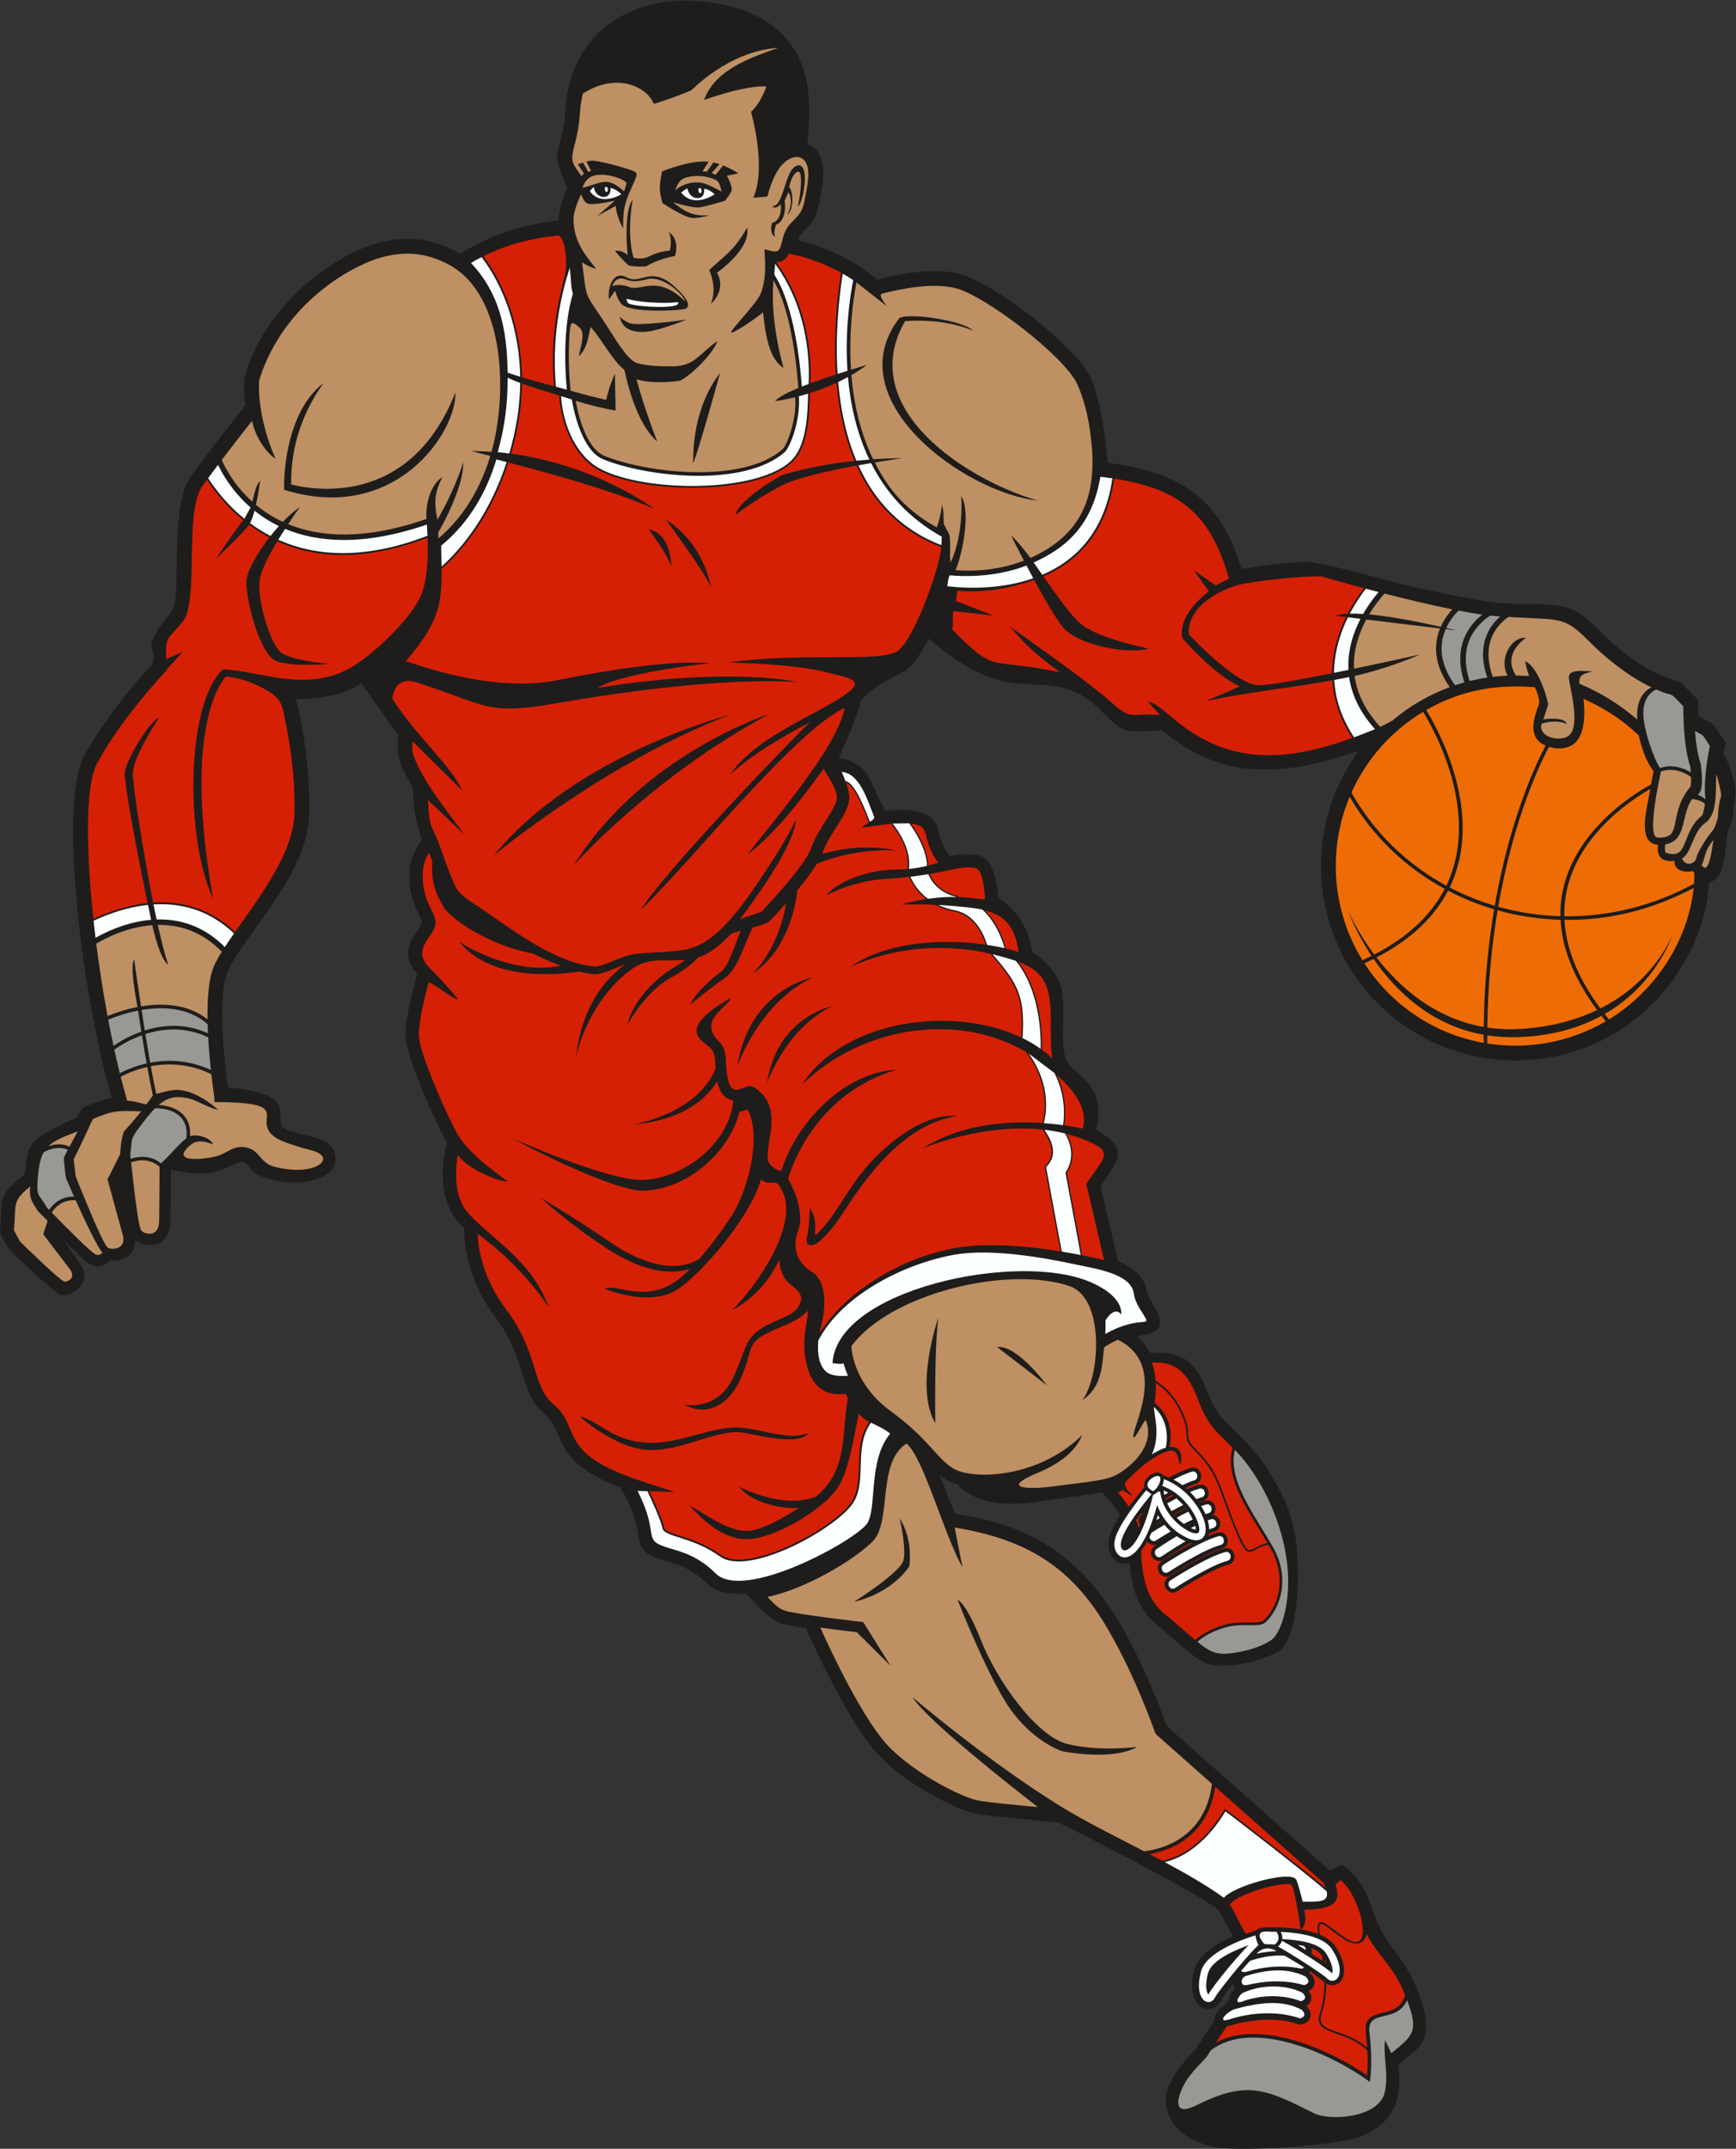
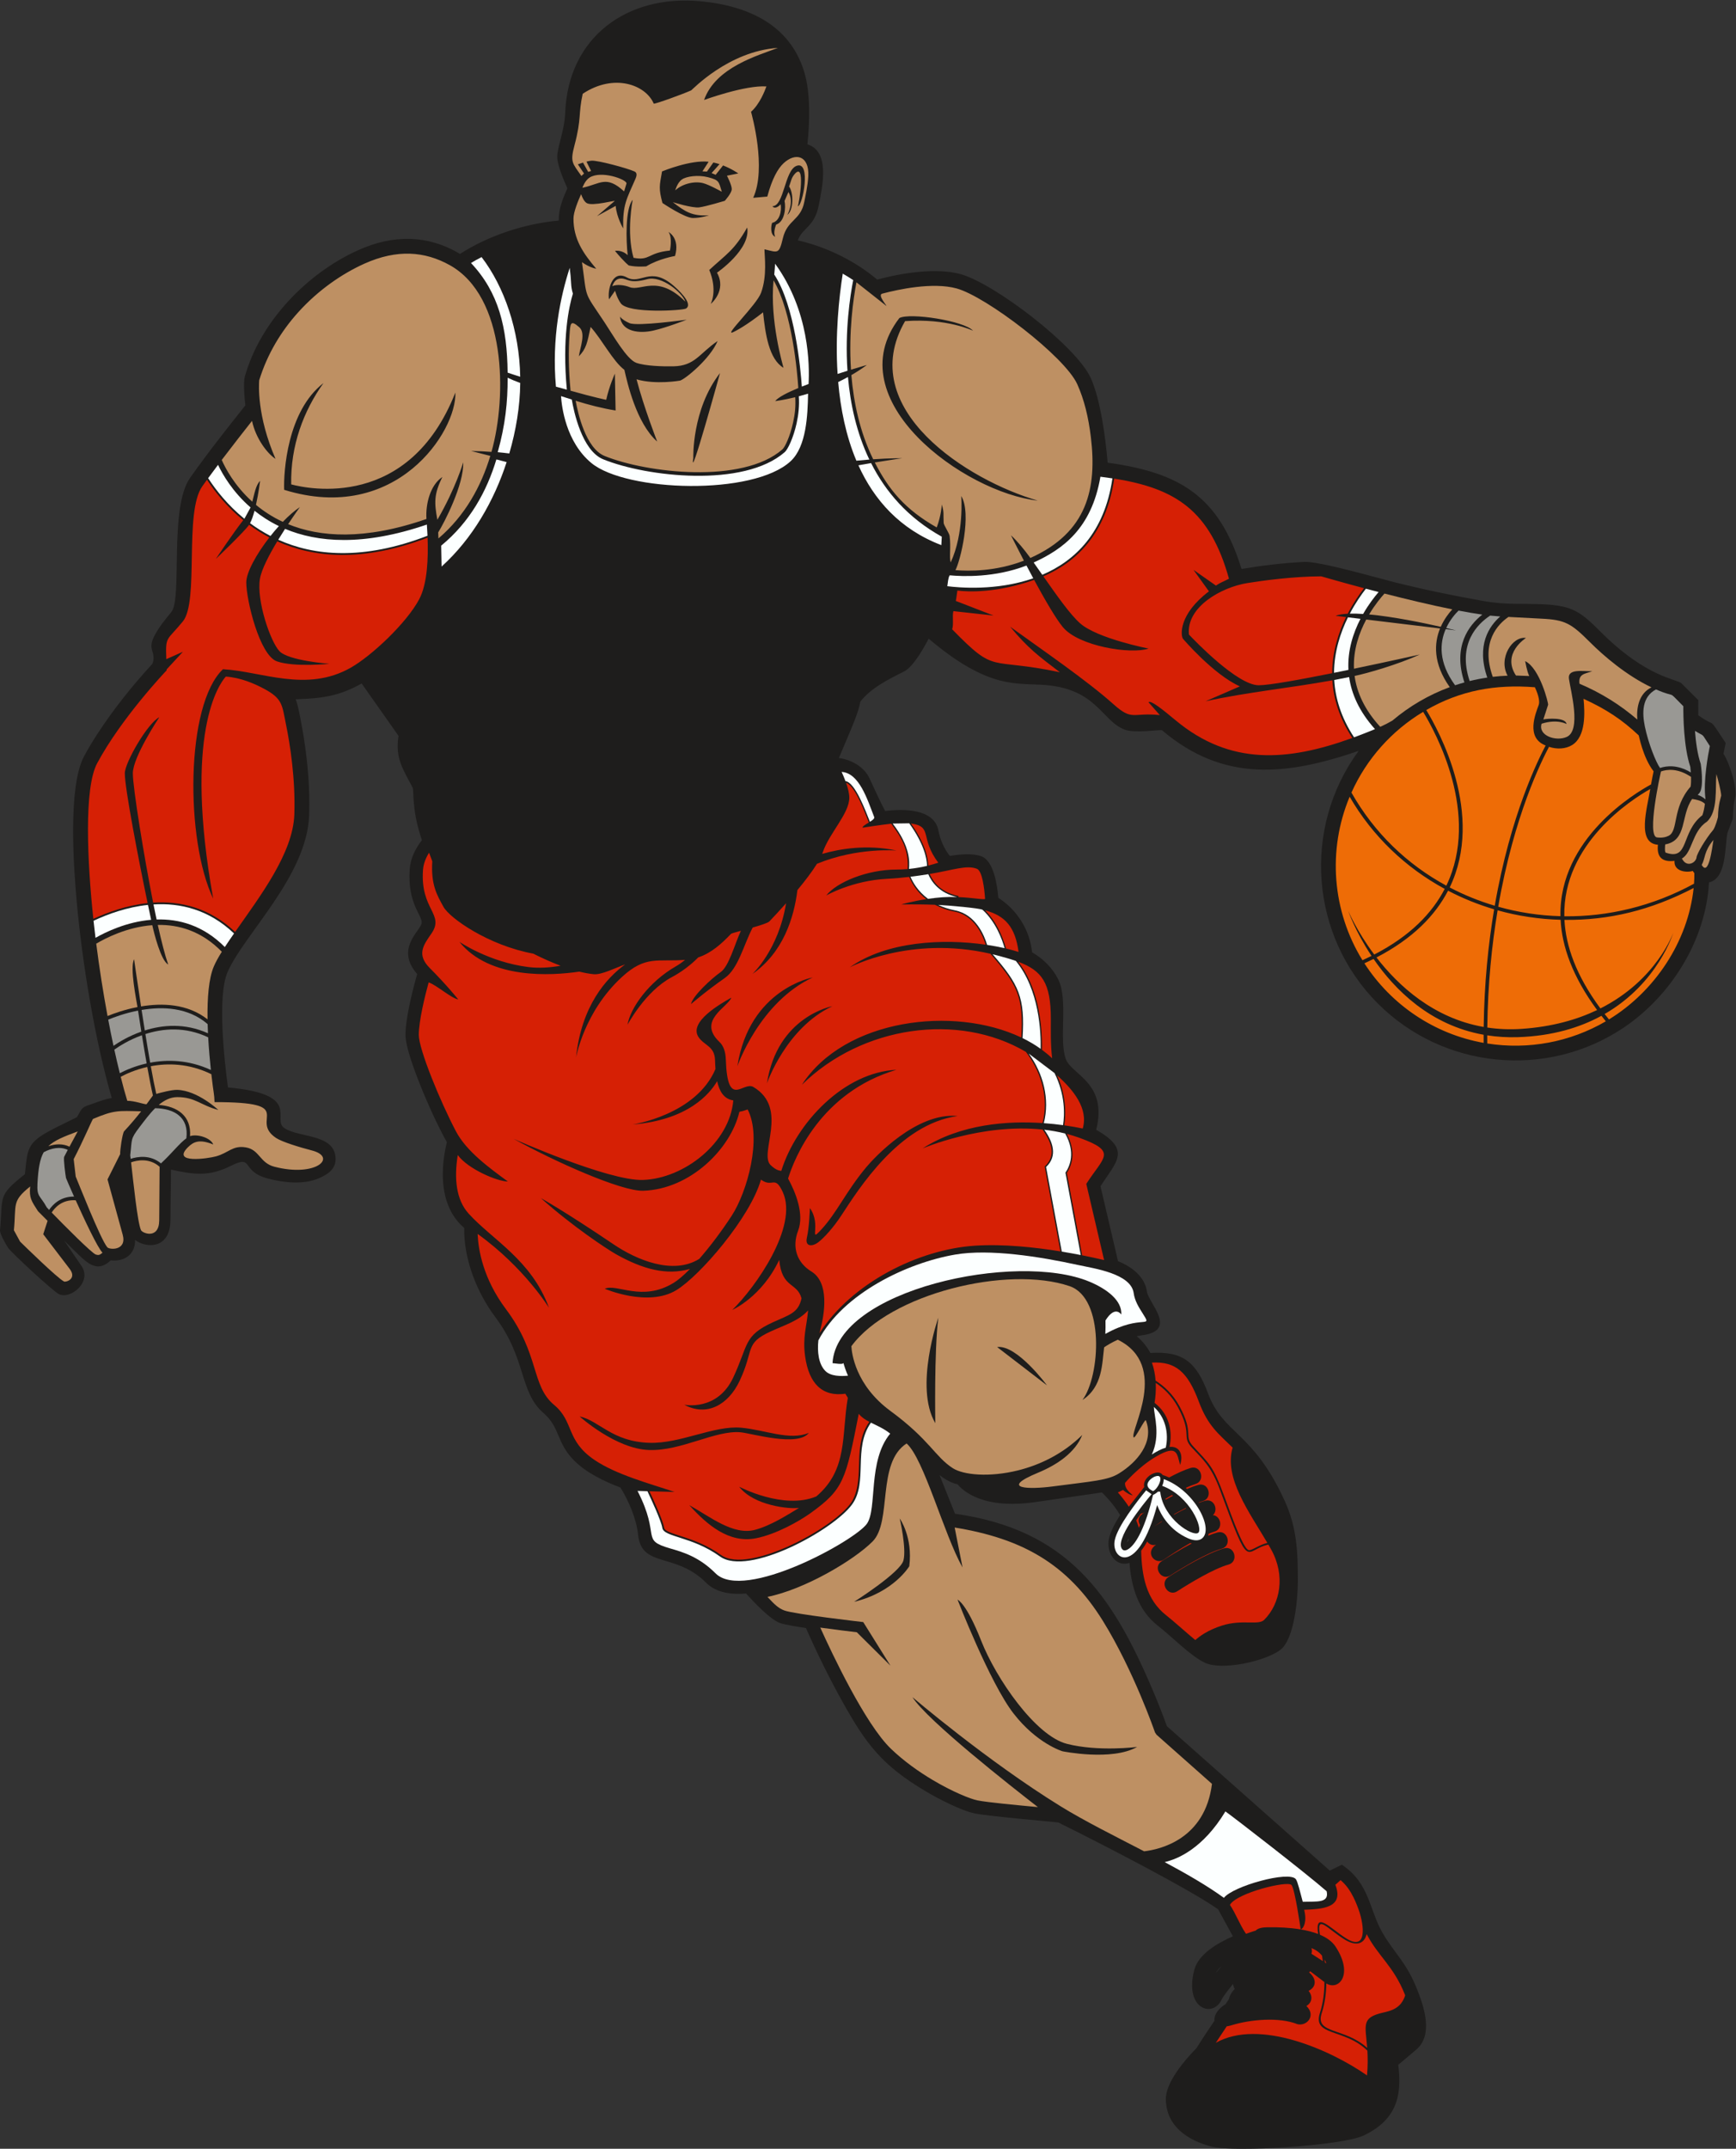
<svg xmlns="http://www.w3.org/2000/svg" viewBox="0 0 667.453 825.96" height="825.96" width="667.453" xml:space="preserve" id="svg2" version="1.1">
  <rect x="0" y="0" width="667.453" height="825.96" fill="#333333" stroke="none" />
  <defs id="defs6" />
  <g transform="matrix(1.333,0,0,-1.333,0,825.96)" id="g10">
    <g transform="scale(0.1)" id="g12">
      <path id="path14" style="fill:#1e1d1c;fill-opacity:1;fill-rule:evenodd;stroke:none" d="m 707.711,5027.38 c -2.633,21.69 -6.422,65.48 -1.481,83.15 44.258,158.14 179.583,298.37 327.87,364.72 99.53,44.55 198.41,44.88 292.67,-11.21 82.8,53.13 186.91,87.4 284.93,96.19 -0.81,32.73 11.46,63.44 24.87,92.9 -10.73,23.94 -29.36,67.2 -29.36,90.79 0,27.84 20.99,75.39 22.97,126.93 8.41,218.87 179.29,342.06 391.19,321.69 134.07,-12.88 257.4,-66.34 298.65,-205.07 18.1,-60.91 15.47,-143.24 8.84,-207.41 66.75,-20.76 42.68,-123.81 33.01,-174.07 -12.62,-65.65 -46.99,-64.97 -60.64,-102.83 82.07,-18.83 164.59,-58.83 228.82,-113.15 70.55,19.04 169.84,34.98 240.18,15.79 97.65,-26.63 334.63,-207.71 376.05,-300.12 28.45,-63.44 42.43,-173.17 48.53,-243.67 210.38,-28.96 321.65,-97.87 386.17,-306.39 59.83,10.02 120.43,17.19 180.99,20.26 44.23,2.23 212.25,-46.67 259.16,-58.39 85.17,-21.28 171.23,-39.18 257.7,-54.36 68.53,-12.04 110.62,-6.32 175.58,-9.63 82.05,-4.2 105.47,-22.33 162.09,-78.96 133.69,-133.68 219.02,-135.3 233.82,-149.17 l 47.99,-47.99 0.08,-43.81 c 56.1,-39.72 23.82,3.13 79,-79.88 l -6.35,-31.05 c 17.66,-27.05 41.22,-100.07 33.22,-128.57 -6.57,-23.44 -5.07,-53.72 -6.66,-59.36 l -15.22,-40.65 c -7.85,-39.58 -1.61,-130.36 -53.18,-142.43 -8.91,-166.77 -110.24,-328.36 -248.01,-420.02 -221.57,-147.4 -518.85,-117.39 -706.94,70.71 -195.52,195.51 -218.91,505.97 -55.56,728.61 -204.92,-69.9 -388.04,-92.88 -567.19,59.62 -5.37,2.41 -78.6,-9.87 -108.18,1.88 -68.86,27.33 -80.75,123.21 -245.68,129.53 -47.09,1.81 -84.13,1.99 -130.09,16.81 -68.81,22.19 -133.94,69.19 -189.08,115.72 -15,-29.15 -45.43,-81.79 -70.6,-94.39 -43.44,-21.72 -96.36,-47.7 -126.52,-87.31 -3.96,-24.72 -17.83,-57.64 -27.21,-80.56 l -34.55,-81.82 c 35.46,-4.56 72.45,-25.05 87.93,-57.87 14.78,-31.37 29.25,-64.31 45.53,-94.97 51.01,6.61 141.33,7.5 153.52,-55.92 5,-26 16.25,-52.79 33.03,-73.66 27.4,4.78 66.45,8.44 91.65,-1.24 35.2,-13.55 45.27,-84.06 48.16,-119.42 54.51,-35.12 90.71,-92.69 97.43,-157.19 31.35,-17.9 59.01,-45.23 75.17,-77.54 30.16,-60.3 1.22,-172.7 22.15,-230.37 16.41,-45.24 121.66,-68.11 87.61,-203.9 103.11,-58.55 57.29,-92.47 12.38,-162.76 l 50.54,-216.08 c 37.97,-15.2 77.32,-43.95 83.2,-87.11 4.7,-34.44 91.84,-112.97 -14.92,-126.74 -4.84,-0.63 -9.68,-1.42 -14.47,-2.38 16.19,-13.52 29.49,-29.71 39.57,-48.46 93.11,5.94 132.26,-25.49 165.98,-115.99 44.8,-120.24 129.06,-108.26 221.44,-310.48 35.66,-78.08 37.89,-148.41 37.88,-232.04 0,-46.64 -9.23,-166.69 -50.88,-197.93 -43.13,-32.34 -167.36,-60.33 -217.43,-36.74 -41.17,19.39 -94.66,74.95 -135.37,106.62 -57.48,44.71 -76.43,111.99 -81.96,181.31 -40.1,-13.42 -67.73,29.88 -59.06,69.93 4.88,22.59 19.34,47.84 32.15,67.78 -14.06,23.64 -32.77,46.23 -52.53,65.37 l -198.4,-28.7 c -51.52,-6.81 -109.19,-6.88 -158.37,12.09 -21.68,8.35 -44.42,21.77 -59.51,39.95 -1.35,0.92 -22.08,2.96 -52.01,26.62 l 44.52,-111.33 c 322.97,-45.71 451.8,-230.39 569.18,-506.16 14.87,-34.94 29.15,-70.55 41.89,-106.36 l 469.93,-416.521 34.68,16.922 c 80.14,-52.715 79.27,-130.703 117.24,-196.075 35,-60.293 68.83,-84.628 99.97,-163.398 20.07,-50.781 47.43,-131.551 -2.7,-173.855 l -51.77,-43.684 C 4045.78,144.895 4021.96,80.734 3933.29,38.332 3872.3,9.16 3560.56,-10.957 3493.89,6.496 3425.23,24.473 3363.3,65.488 3362.63,143.457 c -0.41,48.137 55.64,113.996 88.61,147.012 16.18,26.457 34.44,52.851 51.69,78.73 -2.2,19.903 15.81,38.274 31.82,47.696 l 9.72,14.55 c 2.07,10.45 8.87,21.66 16.78,29.551 -2.56,4.387 -4.08,9.277 -4.63,14.309 -9.48,-11.477 -27.66,-33.723 -33.63,-46.164 -25.24,-52.637 -108.19,-25.965 -78.19,87.062 12.19,45.906 68.44,77.774 111.21,96.445 l -42.61,77.918 c -28.22,19.641 -58.95,37.5 -88.74,54.59 -39.74,22.793 -80.02,44.727 -120.42,66.301 -83.18,44.402 -167.29,87.559 -251.73,129.52 -3.16,0.898 -196.94,17.285 -240.62,26.015 -39.48,7.891 -107.1,43.188 -141.3,63.498 -126.57,75.21 -172.02,135.5 -241.09,259.39 -38.11,68.35 -73.23,140.15 -104.98,211.8 -17.2,2.6 -60.32,9.02 -75.73,14.8 -27.95,10.48 -74.38,59.67 -96.84,84.68 -40.19,-3.34 -85.35,1.16 -115.21,31.02 -89.49,89.49 -186.07,41.02 -196.38,138.98 -4.78,45.44 -26.67,96.5 -50.79,135.57 -46.86,17.87 -98.7,42.46 -134.23,78.5 -51.6,52.36 -38.63,93.75 -87.93,136.57 -70.07,60.87 -48.28,155.8 -138.74,276.41 -53.4,71.22 -91.08,166.89 -89.83,257.22 -98.2,83.29 -49.57,244.74 -49.97,247.26 -22.21,39.84 -41.98,82.29 -59.98,124.15 -17.11,39.75 -59.34,142.41 -59.34,184.92 0,48.18 20.41,128.83 33.71,175.68 -65.17,74.82 11.76,125.77 13.05,147.96 1.31,22.42 -41.62,55.87 -34.56,154.68 2.23,31.12 16.32,59.21 35.18,83.49 -28.9,83.64 -23.33,139.29 -26.27,150.43 -28.6,55.11 -51.34,85.3 -41.2,150.33 l -106.35,150.98 c -64.255,-35.67 -109.34,-42.3 -182.969,-45.27 -1.379,-0.05 -4.731,-0.14 -7.543,-0.38 7.261,-13.09 20.14,-88.68 23.203,-107.8 11.898,-74.25 18.418,-150.28 15.914,-225.51 -5.879,-176.51 -189.102,-345.32 -235.578,-453.76 -29.356,-68.51 -9.746,-250.51 1.363,-332.15 216.973,-19.67 124.457,-91.73 162.617,-117.17 43.492,-29 145.055,-15.63 147.813,-87.18 1.215,-31.54 -23.649,-47.44 -50.801,-58.54 -43.734,-17.89 -98.988,-11.58 -143.652,-0.01 -81.422,21.11 -39.637,70.66 -108.129,36.59 -62.047,-30.87 -104.453,-25.37 -172.196,-10.64 l -1.558,-146.3 c -0.887,-82.74 -69.383,-81.47 -102.047,-56.35 1.351,-40.49 -29.598,-63.43 -70.129,-58.93 -37.137,-35.72 -65.215,-10.19 -93.984,17.44 l -40.036,39.13 48.047,-70.54 c 35.434,-47.2 -31.136,-100.93 -64.375,-83.01 -17.98,9.71 -137.152,119.79 -145.945,133.46 -5.973,9.3 -24.059,40.22 -23.086,50.25 9.457,98.23 -9.121,97.9 71.777,161.67 7.617,70.78 5.133,89.87 72.778,125.78 25.527,13.54 51.66,25.89 77.484,38.83 16.988,30.62 13.457,27.64 48.43,39.79 18.129,6.31 33.433,12.47 51.805,15.27 -49.168,169.78 -84.993,389.07 -100.973,565.47 -9.137,100.79 -25.613,332.7 21.082,419.87 11.683,21.81 24.488,43.01 37.965,63.76 46.371,71.35 100.863,139.57 158.457,202.22 5.554,9.26 4.765,23.99 1.023,35.4 -5.078,15.47 -3.758,25.93 3.028,40.87 11.668,25.71 33.433,52.04 51.328,73.91 32.343,39.54 -7.176,300.14 54.132,387 50.383,71.38 104.997,140.48 159.356,208.9 z M 3255.56,1753.94 c -0.11,2.25 -0.29,4.49 -0.52,6.72 -1.97,-4.28 -3.77,-8.64 -4.83,-12.25 1.97,1.86 3.91,3.93 5.35,5.53 z M 3522.7,526.152 c -6.55,-5.574 -11.95,-11.922 -15.93,-19.589 l 15.93,19.589 v 0" />
      <path id="path16" style="fill:#be9063;fill-opacity:1;fill-rule:evenodd;stroke:none" d="m 3224.11,2333.07 c -17.52,-7.88 -31.1,-16.26 -39.47,-21.96 -6.03,-45.47 -3.88,-113.77 -62.48,-151.8 51.51,68.93 64.59,293.53 -37.13,328.19 -178.33,60.76 -517.69,-21.2 -629.4,-173.19 0.98,-19.08 11.03,-112.05 112.78,-186.78 113.47,-83.34 128.17,-131.66 179.66,-164.87 30.52,-19.69 105.23,-27.06 188.5,-6.35 62.69,15.6 129.45,47.33 184.96,102.08 -20.28,-50.75 -72.18,-85.9 -127.62,-108.89 -115.02,-47.69 -22.87,-48.11 41.57,-39.64 117.63,15.45 159.38,17.43 192.2,37.75 50.63,31.37 102.31,89.07 77.33,152.98 -2.37,6.05 -31.45,-55.16 -35.25,-49.01 -11.47,18.48 104.8,206.92 -45.65,281.49 z M 622.738,2861.7 c 36.934,10.07 47.914,32.32 86.305,25.92 39.723,-6.62 39.961,-44.78 82.262,-55.73 120.48,-31.23 183.093,27.62 108.054,46.96 -35.3,9.1 -86.105,24.65 -103.043,35.94 -79.769,53.19 67.141,103.41 -177.55,103.41 -0.883,26.62 -2.356,20.06 -9.18,80.5 -64.941,31.69 -126.418,32.17 -174.621,22.98 5.594,-31.31 10.988,-59.13 15.734,-79.8 12.629,3.43 44.406,12.16 60.844,11.62 58.883,-1.98 117.832,-57.71 118.105,-57.87 -50.175,12.98 -66.293,37 -118.105,37 -20.063,0 -37.727,-9.1 -53.668,-22.49 53.512,-3.91 94.465,-31.76 90.277,-90.13 20.231,7.27 60.008,-4.76 66.922,-23.99 -39.195,15.96 -56.418,8.24 -72.379,-7.37 -50.105,-48.97 57.145,-33.2 80.043,-26.95 z m -244.664,-17.14 c 6.418,-55.29 18.274,-172.39 28.485,-195.37 4.254,-9.58 52.269,-27.6 52.671,28.15 l 1.122,154.41 c -29.649,26.29 -65.125,18.84 -82.278,12.81 z M 4917.48,3878.38 c -10.36,10.3 -28.83,12.59 -36.87,13.96 -33.79,-48.27 -13.67,-119.49 -77.63,-131.08 -0.69,-5.19 -1.87,-22.57 1.71,-23.8 68.54,-23.55 41.95,58.65 105.58,108.16 3.62,9.86 5.88,22.74 7.21,32.76 z m 24.64,-104.24 c -28.02,-33.25 -23.12,-52.89 -33.84,-71.94 20.03,-34.82 29.81,47.72 33.84,71.94 z m 8.56,190.02 c -3.97,-40.08 5.54,-108.07 -27.97,-137.75 -43.28,-28.07 -40.99,-89.95 -72.5,-106.25 l 1.47,-0.35 c 13.64,-26.64 40.39,-10.92 41.69,4.4 0.81,9.63 25.46,52.53 48.37,79.38 6.73,10.92 11.97,30.8 13.39,36.5 1.06,41.05 8.74,56.16 9.35,62.03 -0.97,15.27 -8.78,44.17 -13.8,62.04 z M 367.109,3021.97 c 21.485,-0.01 45.672,-9.65 55.414,-9.99 l 18.555,25.28 c -4.89,20.98 -10.492,49.77 -16.305,82.29 -34.937,-7.91 -61.886,-20.48 -76.613,-28.39 7.051,-27.81 11.574,-45.03 18.949,-69.19 z M 224.145,2933.7 c -41.231,-15.29 -67.661,-26.13 -84.797,-42.79 20.117,7.02 41.414,8.15 61.019,-1.22 8.543,16.1 16.645,31.02 23.778,44.01 z m -75.051,-233.93 c 33.855,-34.88 116.722,-118.5 127.551,-121.24 7.039,-1.79 10.125,-2.38 18.945,5.49 -14.047,14.27 -51.098,92.93 -77.262,151.12 -39.898,2.72 -61.101,-22.52 -69.234,-35.37 z m 258.015,291.87 c -67.121,1.81 -78.187,3.59 -138.984,-22.02 -6.941,-12.12 -26.559,-59.83 -55.598,-115.87 l 5.817,-50.24 c 7.183,-16.52 70.906,-179.56 91.027,-203.78 6.445,-7.76 57.266,-10.37 44.477,36.26 l -43.715,159.34 36.461,72.83 c -0.66,11.74 6.359,58.77 11.176,65.74 19.585,20.94 36.261,41.01 49.339,57.74 z M 87.117,2775.02 C 33.316,2731.67 47.375,2724.64 40.098,2648.74 l 17.816,-32.75 C 69.082,2605.01 163.855,2512.09 184.441,2501 c 5.555,-3 38.532,7.4 16.387,36.42 l -76.144,99.81 12.562,38.65 -27.594,27.66 c -19.047,29.73 -26,38.41 -22.535,71.48 z M 4763.42,4214.12 c -71.65,34.09 -137.19,90.03 -177.25,130.09 -54.44,54.44 -71.76,64.81 -140.15,68.04 -22.3,1.04 -53.05,2.63 -95.13,5 -29.13,-19.89 -81.5,-71.69 -45.27,-172.76 14.1,1.67 28.34,2.81 42.75,3.39 -27.5,49.87 13.84,114.8 53.02,108.72 -0.16,-0.1 -71,-44.37 -28.9,-108.27 l 38.36,-1.45 c -6.65,12.67 -11.7,42.9 -11.75,42.98 42.62,-20.88 67.36,-122.44 66.13,-125.85 l -13.73,-42.38 c 10.46,2.66 64.84,6.61 66.8,-13.22 -0.08,0.05 -25.85,15.44 -71.92,0.95 -10.58,-34.34 41.23,-51.92 72.37,-38.19 42.8,18.87 11.89,131.03 6.56,167.73 -4.33,29.81 39.32,21.39 67.42,21.78 -21.96,-7.76 -40.62,-7.54 -36.92,-36.01 63.51,-26.97 117.91,-61.47 166.75,-103.34 -2.92,33.54 4.56,75.45 40.86,92.79 z m 114.11,-258.21 c -38.23,25.86 -69.44,21.91 -86.81,15.81 -1.98,-8.79 -41.63,-186.24 -11.54,-190.24 14.87,-1.99 25.88,0.78 33.66,4.68 29.05,14.56 9.19,79.78 63.38,141.85 1.35,8.39 1.57,18.47 1.31,27.9 z m -936.87,453.87 212.9,-25.78 c -17.14,-42.05 -20.81,-100.31 27.98,-169.19 -60.95,-22.38 -116.83,-55.26 -165.47,-96.44 -10.86,-6.41 -22.59,-12.42 -35.03,-18.08 -46.18,50.17 -67.63,100.14 -73.94,146.8 35.35,7.34 123.59,32.34 187.98,61.75 -0.53,-0.12 -89.24,-20.01 -189.83,-40.92 -2.34,54.4 14.86,103.45 35.41,141.86 z M 2155.1,5540.29 c -37.05,-66.03 -60.75,-77.4 -109.46,-122.66 0,0 24.57,-51.75 4.47,-97.75 0,0 46.92,38.33 17.87,90.08 0,0 98.29,67.08 87.12,130.33 z m -473.53,187.07 14.88,-26.7 8.44,2.54 -13.35,27.01 c 5.5,1.42 10.52,2.44 14.43,2.71 18.78,1.31 103.71,-21.88 123.83,-31.01 8.19,-3.71 7.35,-11.55 2.76,-21.99 -25.78,-58.66 -36.59,-74.43 -35.13,-142.42 0,0 -18.96,32.43 -21.64,65.03 l -54.02,-29.69 c 0,0 47.11,40.42 50.96,43.68 3.84,3.26 -64.08,-15.72 -80.46,-5.88 -7.02,4.22 -12.39,14.88 -16.25,25.68 -8.9,-19.7 -21.97,-51.66 -21.97,-70.36 0,-59 27.38,-99.55 65.58,-144.5 0,0 -17.38,2.07 -41.08,18.83 15.77,-110.3 3.1,-80.31 64.65,-172.87 24.87,-37.4 64.69,-107.91 92.28,-117.5 26.18,-9.08 74.86,-10.56 106.5,-9.99 62.98,1.16 74.68,36.94 127.82,72.97 -21.75,-51.67 -94.44,-110.74 -108.54,-114.19 -0.24,-0.03 -69.56,-12.39 -125.3,3.71 21.71,-82.71 59.42,-179.13 59.57,-179.49 -60.2,53.2 -86.27,169.94 -94.68,206.89 -33.08,24.98 -63.85,86.34 -97.33,123.69 -9.67,-45.56 -12.55,-62.9 -33.99,-84.74 4,26.33 20.73,66.96 1.1,84 -25.8,22.4 -25.67,11.56 -28.14,-24.7 -2.9,-42.51 -2.94,-95.22 3.18,-158.48 67.98,-19.25 102.82,-26.23 102.82,-26.23 8.47,39.09 24.99,75.43 24.99,75.43 l 2.09,-106.22 c -37.79,6.06 -77.04,16.11 -115.2,28.04 6.58,-36.59 29.33,-137.2 83.46,-159.19 121.13,-49.22 397.82,-81.64 512.81,18.97 7.73,6.76 22.11,37.94 30.78,77.06 5.59,25.25 8.01,48.28 6.23,73.39 -34.96,-8.57 -57.81,-11.19 -57.81,-11.19 8.47,10.88 34.32,24.22 66.73,37.67 -2.81,43.14 -17.25,217.07 -71.41,310.75 -11.34,-117.17 27.05,-245.26 28.69,-252.41 -42.03,25 -52.34,97.5 -58.95,159.97 -47.22,-37.17 -78.52,-53.99 -87.65,-57.74 -25.29,-10.38 69.23,79.32 81.91,114.21 18.07,49.69 9.83,104.47 9.83,125.24 38.69,-8.93 41.74,-15.61 53.09,32.05 12.82,53.82 51.38,50.92 61.71,104.65 2.52,13.17 10.09,45.69 11.54,74.5 2.97,59.23 -37.13,69.02 -71.43,36.84 -16.19,-15.18 -32.87,-43.96 -46.77,-96 l -40.74,-3.54 c 39.46,85.36 -4.31,241.09 -6.17,247.98 25.07,22.46 39.64,60.08 44.32,73.19 -61.81,4.1 -179.43,-38.93 -179.78,-39.06 33.19,94.28 154.9,127.96 212.9,150.16 -142.49,-9.42 -247.45,-121.22 -250.05,-122.41 -22.04,-10.12 -104.39,-40 -108,-38.34 -23.4,54.78 -114.92,88.24 -204.89,28.46 -13.15,-58.59 -2.71,-69.5 -23.71,-148.63 -12.95,-48.81 -6.19,-50.98 19.94,-88.4 l 7.56,7.03 -17.78,26.58 c 4.77,1.69 9.84,3.41 14.84,4.96 z m 344.44,-25.27 17.89,27.77 c -51.55,5.76 -129.45,-25.88 -134.41,-27.95 -7.45,-42.02 -10.01,-48.82 1.2,-91.02 0,0 63.84,-43.26 87.97,-43.26 24.13,0 46.26,7.82 46.26,7.82 -48.4,-3.24 -68.9,10.32 -104.29,37.81 0,0 56.02,-17.6 76.13,-15 20.12,2.61 73.75,18.91 73.75,18.91 0,0 20.11,22.17 20.11,33.9 0,11.73 -13.87,38.55 -13.87,38.55 l 32.65,6.47 c 0,0 -18.2,13.13 -44.17,23.2 l -21.2,-26.78 -11.07,4.81 22.71,25.41 c -5.79,1.9 -11.87,3.6 -18.13,4.92 l -18.52,-26.21 -13.01,0.65 z m -346.2,-47.34 c 0,0 6.98,20.93 20.93,29.64 33.36,20.86 105.49,-4.94 106.38,-16.85 l -6.98,-23.26 c -52.03,47.82 -68.68,21.27 -120.33,10.47 z m 267.86,-7.35 c 0,0 5.49,21.37 18.8,31.05 13.3,9.68 47.39,13.83 74.68,7 34.61,-8.65 31.7,-13.47 40.79,-42.17 0,0 -36.35,20.35 -54.15,24.92 -23.89,6.13 -58.36,-1.02 -80.12,-20.8 z m -159.4,-363.99 c 0,0 5,-9.23 27.56,-19.02 22.57,-9.81 164.73,9.98 164.73,9.98 0,0 -58.06,-22.92 -96.85,-31.56 -38.79,-8.63 -90.58,-4.22 -95.44,40.6 z m -31.64,49.54 c -4.83,24.66 7.75,87.08 51.39,63.29 40.27,-21.93 67.14,33.91 133.8,-23.06 10.33,-8.83 59.29,-52.23 36.91,-66.59 -9.24,-5.91 -166.43,-15.48 -188.23,15.02 -10.95,15.34 -16.43,36.12 -16.43,36.12 l -17.44,-24.78 z m 9.27,38.09 c 13.93,6.28 36.15,2.77 50.26,-2.84 32.48,-12.93 80.76,38.05 160.53,-41.77 -8.53,25.72 -68.04,76.01 -110.21,64.64 -52.22,-14.08 -55.55,2.04 -75.12,2.04 -14.02,0 -20.93,-9.77 -25.46,-22.07 z m 59.01,249.01 c -0.05,-0.28 -18.8,-92.71 2.36,-167.23 48.35,-9.09 39.87,14.39 105.02,20.94 0,0 8.04,36.51 -4.02,53.46 0,0 33.52,-16.97 18.77,-69.11 0,0 -46.94,-7.82 -83.14,-29.98 0,0 -27.4,-2.61 -50.2,2.6 0,0 -10.43,6.81 -39.93,42 0,0 18.84,4.34 36.66,-12.29 -4.72,41.1 -7.41,134.46 14.48,159.61 z m 403.02,-18.37 c 33.88,0 34.8,103.79 69.76,116.39 42.78,15.41 17.57,-115.39 3.42,-116.52 3.98,9.05 23.21,130.88 -9.51,92.29 -9.02,-10.64 -9.59,-18.83 -15.6,-35.32 13.65,-19.68 12.75,-68.44 -5.06,-81.9 0.06,0.14 20.55,36.01 3.2,65.91 l -11.26,-25.58 c 4.3,-19.86 0.41,-60.51 -24.33,-68.3 -1.99,-5.08 -8.76,-24.22 -2.54,-35.23 -15.88,6.47 -11.72,33.62 -8.93,40.24 21.3,4.36 28.05,33.63 24.6,53.81 -6.51,-7.76 -17.67,-14.42 -23.75,-5.79 z m 578.64,-359.1 c -0.19,0.1 -74.69,36.4 -196.04,27.65 -146.57,-253.75 183.63,-460.52 382.77,-517.53 -210.33,22.7 -581.1,289.84 -399.28,526.38 30,16.21 186.46,-7.74 212.55,-36.5 z M 933.012,5091.62 c -57.375,-80 -95.36,-180.69 -93.11,-292.16 49.02,-13.06 339.768,-74.5 473.478,264.74 4.69,-111.14 -170.96,-380.66 -493.786,-280.39 -1.883,51.77 8.73,226.97 113.418,307.81 z M 1999.7,4875.12 c 0,0 -4.86,140.2 77.06,245.41 0,0 -89.56,-324.81 -77.06,-245.41 z M 4155.62,4388.8 c -50.94,11.49 -136.73,29.22 -206.67,35.65 16.64,27.93 34.03,48.85 44.29,60.19 62.37,-16 132.21,-32.81 195.55,-45.53 -10.54,-11.57 -23.54,-28.62 -33.17,-50.31 z m -1700.01,725.81 c 15.11,8.72 30.13,18.41 44.74,29.17 0,0 -18.55,-5.24 -45.87,-13.63 -7.18,110.27 7.04,206.18 15.75,251.99 l 86.41,-68.08 c 1.68,0.51 -26.39,31.64 -12.1,35.41 46.24,12.23 145.58,33.85 214.46,15.06 85.72,-23.38 312.52,-196.74 348.21,-276.32 20.05,-44.71 32.22,-94.79 39.2,-152.73 17.65,-146.31 -9.07,-274.13 -174.45,-348.19 -18.41,25.14 -37.23,48 -56.05,65.44 0,0 15.59,-31.46 37.36,-73.21 -82.25,-31.52 -157.86,-30.38 -197.53,-27.33 13.55,24.58 47.94,161.88 16.83,213.75 0.02,-0.37 8.54,-107.26 -30.5,-191.55 -4.69,16.36 1.22,42.62 -3.09,76.41 -1.02,8.07 -16.81,30.77 -17.17,37.54 -1.52,28.83 1.84,27.51 -5.26,53.24 0.01,-0.25 -1.6,-31.7 -14.74,-66.26 -92.06,52.33 -138.41,108.97 -178.66,187.37 46.17,7.67 79.1,12.19 79.1,12.19 0,0 -32.99,0.47 -83.71,-2.99 -38.59,78.85 -56.41,163.95 -62.93,242.72 z M 750.195,4809.54 c 0,0 -4.211,-34.82 -11.91,-69.14 21.625,-17.98 47.262,-34.94 77.457,-48.95 16.754,17.35 33.692,32.22 49.27,42.55 0,0 -14.856,-20.43 -33.938,-49.25 90.676,-37.1 219.336,-47.37 398.946,14.98 -2.89,44.47 11.59,98.43 45.96,121.05 -24.85,-49.94 -23.43,-74.73 -14.43,-123.33 53.62,92.46 74.4,165.39 74.47,165.63 2.45,-63.63 -54.63,-174.1 -72.13,-202.13 0.28,-5.56 0.53,-11.34 0.72,-17.32 77.09,65.75 123.13,150.46 149.59,237.99 -34.59,9.01 -55.54,14.08 -55.54,14.08 19.98,-0.17 39.62,-1.07 58.9,-2.56 45.63,161.68 41.85,448.32 -120.34,538.56 -71.76,39.93 -151.77,46.5 -245.66,4.48 -63.208,-28.29 -132.872,-75.36 -191.615,-140.62 -47.992,-53.32 -88.597,-118.71 -112.265,-195.76 -1.075,-12.03 -6.895,-102.32 47.004,-226.69 -23.778,15.09 -57.235,59.34 -67.77,109.49 -21.187,-26.85 -55.004,-70.02 -87.348,-112.64 9.997,-22.84 36.329,-73.83 88.164,-120.45 6.379,24.03 10.04,47.6 22.465,60.03 z M 310.176,3266.44 c 17.808,7.27 49.082,18.6 86.402,25.83 -3.008,19.66 -22.601,113.03 -9.848,137.94 0.051,-0.39 8.583,-60.85 20.094,-136.09 60.321,10.11 133.895,8.22 191.774,-37.32 -0.895,60.01 3.226,117.78 18.144,152.59 5.461,12.73 13.36,26.94 23.016,42.41 -58.766,60.22 -124.676,78.45 -184.676,77.32 10.309,-46.49 20.586,-86.71 29.984,-114.12 -21.078,11.64 -40.382,88.77 -45.804,113.38 -73.34,-5.46 -135.688,-37.84 -161.699,-53.29 8.953,-70.2 20.042,-141.07 32.613,-208.65 z M 2463.5,1577.28 c 0,0 133.13,84.17 142.32,119.37 9.18,35.2 -10.72,120.89 -10.72,120.89 0,0 38.26,-53.56 27.54,-137.72 0,0 -44.38,-75 -159.14,-102.54 z m 412.59,734.59 143.8,-110.51 c 0,0 -87.04,118.18 -143.8,110.51 z m -178.4,-219.45 c 0,0 -3.57,206.04 8.7,304.24 0,0 -70.07,-199.9 -8.7,-304.24 z m 64.15,-508.92 c 0,0 93.19,-240.16 161.3,-327.97 68.1,-87.82 141.58,-109.33 141.58,-109.33 0,0 142.44,-28.86 215.05,12.55 0,0 -111.7,-14.34 -202.51,8.96 -90.8,23.31 -204.31,188.18 -247.32,297.5 -43.01,109.32 -68.1,118.29 -68.1,118.29 z m 538.15,-725.668 c 45.74,5.324 175.79,34.512 195.71,194.438 l -159.9,141.73 -4.41,6.55 c -0.23,0.67 -61.5,178.41 -150.26,321.58 -102.66,165.6 -233.83,237.75 -427.58,269.35 l 22.7,-115.19 c -54.23,96.62 -111.31,313.49 -161.31,357.56 -87.17,-55.92 -40.94,-225.44 -98.28,-282.78 -53.87,-53.88 -194.9,-137.73 -303.03,-159.57 20.66,-22.3 31.53,-32.78 48.53,-39.16 28.27,-10.59 223.29,-33.02 227.68,-33.53 l 78.61,-125.79 -97.15,96.48 c -17.07,2.02 -60.91,7.29 -105.35,13.39 32.64,-72.32 129.22,-277.8 203.78,-349.38 37.27,-35.78 80.19,-66.15 120.37,-90.02 57.44,-34.12 108.46,-54.69 129.29,-58.85 29.2,-5.839 112.49,-13.488 174.27,-19.386 -76.56,59.286 -319.82,250.406 -361.91,317.146 0,0 214.82,-183.54 427.27,-314.705 68.18,-42.09 155.11,-85.34 240.97,-129.863 v 0" />
-       <path id="path18" style="fill:#d62005;fill-opacity:1;fill-rule:evenodd;stroke:none" d="m 3505.07,1043.98 c -21.52,-146.675 -133.7,-184.535 -189.36,-194.32 12.22,-6.367 24.4,-12.773 36.47,-19.199 33.21,5.918 111.09,32.117 180.68,149.824 1.1,-0.773 222.64,-170.195 290.88,-228.449 -1.69,4.68 -3.97,9.914 -6.89,15.781 l -311.78,276.363 v 0" />
      <path id="path20" style="fill:#fcffff;fill-opacity:1;fill-rule:evenodd;stroke:none" d="m 3328.04,2139.21 c 0.98,-26.37 19.69,-81.33 -5.84,-137.2 13.91,8.97 27.74,16.13 40.18,19.69 9.47,41.95 -1.53,88.66 -34.34,117.51 z m 31.15,-1312.491 c 62.85,-33.633 122.58,-67.977 170.95,-103.106 25.41,33.547 187.89,79.055 207.43,53.938 5.35,-6.875 13.03,-39.367 19.99,-65.344 40.85,1.34 76.63,-4.316 68.92,30.402 -55.79,49.032 -266.78,212.442 -292.03,230.204 C 3469.36,865.02 3395.71,835.059 3359.19,826.719 v 0" />
-       <path id="path22" style="fill:#999894;fill-opacity:1;fill-rule:evenodd;stroke:none" d="m 4058.55,428.215 c -31.3,-68.606 -116.78,-23.086 -108.69,-92.656 9.81,-84.258 2.63,-132.161 1.18,-142.629 -106.65,78.437 -335.92,185.156 -458.5,90.996 -4.9,-7.559 -8.33,-12.949 -9.65,-15.262 -8.31,-13.398 -51.94,-48.742 -71.64,-91.074 -22.14,-47.598 -18.83,-80.977 38.27,-52.598 147.94,73.555 200.55,47.547 341.46,-22.89 45.88,-22.93 188.22,-12.657 203.58,62.382 10.75,52.586 -5.58,102.508 0.45,148.543 l 17.95,-37.597 c 57.12,48.183 82.38,57.773 45.59,152.785 z M 3561.6,2015.52 c -22.26,-88.96 60.54,-192.16 111.42,-283.22 44.04,-78.81 27.34,-164.1 -21.13,-212.56 -20.58,-20.59 -65.22,0.41 -124.43,-18.29 -39.42,-12.45 -62.69,-29.59 -73.73,-39.54 40.98,-33.43 59.04,-40.98 121.63,-29.14 36.38,6.89 73.08,20.54 92.89,35.41 21.61,16.2 47.23,78.93 47.24,168.11 0.02,134.26 -65.98,289.15 -153.89,379.23 v 0" />
      <path id="path24" style="fill:#d62005;fill-opacity:1;fill-rule:evenodd;stroke:none" d="m 3506.79,305.676 c 126.13,70.652 331.68,-21.094 436.15,-94.102 2.49,28.164 2.17,51.688 0.97,71.473 -66.07,64.805 -158.77,40.664 -136.87,108.672 9.64,29.922 12.99,60.234 12.92,89.094 l -40.98,31.14 c -0.88,-1.191 -1.89,-2.344 -3.01,-3.445 22.21,-18.274 21.1,-42.285 -1.63,-53.028 12.26,-14.882 10.87,-33.593 -6.35,-43.691 28.44,-27.023 2.24,-58.976 -25.65,-52.48 -52.97,21.238 -136.48,13.64 -190.57,-3.215 -4.95,-1.543 -9.45,-2.489 -13.51,-2.938 -11.26,-16.906 -22.25,-33.476 -31.47,-47.48 z m 308.66,235.547 c -0.72,5.332 -1.52,10.547 -2.33,15.625 -8.32,10.41 -18.51,17.168 -30.41,21.836 1.61,-5.266 1.82,-10.899 -0.11,-16.309 l 32.85,-21.152 z m -13.59,78.164 c -10.75,69.187 35.24,16.191 80.05,-12.121 62.56,-39.52 52.39,37.922 37.38,80.644 -20.96,59.668 -41.22,76.348 -52.66,86.789 l -15.04,-13.488 c 26.45,-67.938 -40.7,-69.93 -89.99,-72.02 8.45,-33.136 -0.94,-53.097 -9.77,-56.671 17.39,-2.93 34.56,-7.149 50.03,-13.133 z m -50.32,13.183 c -0.63,4.403 -16.31,115.008 -26.31,127.879 -10.78,13.84 -158,-22.488 -177.81,-57.078 17.07,-25.109 27.76,-56.211 46.42,-83.418 10.14,3.613 19.64,6.688 28.01,9.227 8.56,9.629 28.21,9.492 40.03,9.601 24.04,0.223 57.2,-0.761 89.66,-6.211 z m -417.07,1109.39 c -10.76,-3.39 -20.23,1.45 -25.64,9.27 -5.78,-10.49 -11.6,-19.32 -17.39,-26.65 1.81,-71.38 13.74,-140.74 72.92,-186.77 19.42,-15.1 54,-46.57 83.3,-70.9 11.41,10.45 35.91,28.89 77.44,42 58.33,18.43 104.55,-0.36 121.27,16.36 46.38,46.38 61.96,127.84 19.83,203.25 -2.54,4.53 -5.15,9.1 -7.82,13.68 -71.09,-14.77 -50.05,-85.56 -139.14,156.71 -25.82,70.18 -49.86,88.66 -82.06,123.65 -30.2,32.81 3.23,36.48 -39.77,116.15 -17.93,33.22 -42.01,55.34 -63.91,69.83 1.11,-22.23 -0.89,-42.43 -3.34,-57.63 41.25,-31.38 53.05,-81.48 43.02,-127.03 29.5,3.15 40.59,-22.66 30.65,-51.86 -9.43,32.41 -7.42,60.04 -68.84,24.31 -51.54,-29.98 -90.09,-76.21 -90.09,-76.21 -0.99,-14.64 10.49,-25.47 22.12,-35.4 -4.52,-0.74 -18.46,6.41 -27.68,15.17 l -15.04,-7.27 c 10.06,-11.34 21.29,-25.32 31.63,-41.17 l 44.53,56.97 c -4.44,16.07 10.4,33.1 26.48,39.13 13.37,5.01 22.06,2.22 26.39,-4.47 6.49,-2.18 12.78,-4.6 18.87,-7.3 22.34,11.97 44.17,22.1 62.12,27.5 30.04,9.04 43.43,-37.53 13.45,-46.54 -8.27,-2.49 -17.68,-6.27 -27.74,-10.91 1.24,-1.06 2.47,-2.14 3.69,-3.24 11.78,5.06 22.92,9.17 32.87,11.89 30.23,8.27 42.5,-38.61 12.32,-46.87 -3.58,-0.99 -7.39,-2.2 -11.35,-3.61 l 0.76,-1.08 c 6.24,2.33 12.21,4.3 17.79,5.82 26.12,7.15 38.83,-26.87 22.34,-41.59 23.21,-1.8 30.91,-39.61 4.22,-47.64 -5.1,-1.53 -10.64,-3.56 -16.5,-5.97 -0.43,-1.98 -0.96,-3.87 -1.59,-5.67 9.58,3.91 18.66,7.13 26.9,9.39 30.25,8.28 42.52,-38.62 12.32,-46.88 -41.3,-11.3 -111.78,-53.61 -147.84,-77 -26.35,-17.1 -51.93,23.82 -25.44,40.96 22.39,14.49 54.64,34.21 86.89,51.18 -1.46,0.33 -2.96,0.72 -4.47,1.17 -28.78,-16.4 -57.35,-34.97 -76.27,-47.92 -24.04,-16.45 -56.38,20.03 -22.2,43.19 z m -5.97,52.38 c 7.11,4.48 14.85,9.25 23,14.13 l -0.59,0.84 -22.41,-14.97 z m 58.04,34.31 c 11.41,6.29 23.02,12.39 34.39,17.93 l -0.88,1.15 c -11.28,-5.56 -22.9,-11.74 -34.28,-18.1 l 0.77,-0.98 z m -84.98,7.21 c -3.62,-2.43 -7.24,-3.75 -10.73,-4.14 -4.27,-5.89 -8.95,-12.54 -13.7,-19.53 2.99,-7.03 5.62,-14.26 7.76,-21.62 1.16,2.64 2.3,5.34 3.4,8.06 -14.31,23.83 12.69,35.41 13.27,37.23 z m 78.77,49.35 c -6.31,-3.56 -12.62,-7.24 -18.83,-10.96 0.27,-0.82 0.55,-1.64 0.84,-2.46 6.93,3.87 13.95,7.68 20.97,11.37 -0.99,0.7 -1.98,1.38 -2.98,2.05 z m 15.15,-277.57 c -26.35,-17.09 -51.93,23.82 -25.45,40.97 40.78,26.38 114.18,70.11 160.98,82.91 30.23,8.28 42.5,-38.62 12.31,-46.88 -41.31,-11.3 -111.78,-53.61 -147.84,-77 z M 3943.37,290.949 c -4.94,65.957 -17.58,87.117 44.88,101.531 24.45,5.637 52.59,12.141 64.72,49.903 l -1.25,3.183 c -32.04,80.918 -77.38,110.598 -109.79,173.438 -9.04,-34.5 -37.44,-31.688 -63.02,-15.879 -51.03,31.516 -82.29,75.039 -71.86,14.152 19.29,-8.214 35.49,-19.425 45.42,-34.718 52.88,-81.434 8.13,-127.293 -26.97,-105.782 -0.34,-27.773 -4,-57.117 -13.51,-86.648 -19.22,-59.727 66.46,-40 131.38,-99.18 z M 3820.3,546.055 c 0.43,-2.879 0.85,-5.801 1.24,-8.758 l 4.12,-2.649 c -1.64,4.133 -3.43,7.922 -5.36,11.407 z M 3333.09,2214.95 c -1.29,16.81 -4.44,34.58 -10.55,52.09 67.85,3.58 103.06,-26.2 135.39,-112.98 26.58,-71.36 58.72,-93.77 97.32,-132.13 -25.48,-87.46 47.48,-185.21 100.25,-274.8 -25.92,-6 -46.87,-24.48 -55.15,-20.34 -15.26,7.64 -43.92,85.81 -68.93,154.05 -32.95,89.82 -44.19,95 -90.4,145.25 -28.12,30.54 4.19,35.02 -39.02,115.08 -19.29,35.74 -45.54,58.97 -68.91,73.78 v 0" />
-       <path id="path26" style="fill:#d62005;fill-opacity:1;fill-rule:evenodd;stroke:none" d="m 2856.68,3446 c -232.05,53.51 -405.12,-38.94 -405.75,-39.23 106.41,75.53 269.45,83.12 392.05,65.41 -13.78,43.57 -41.22,85.69 -89.06,95.18 -24.75,4.9 -38.23,10.75 -57.53,19.87 -28.57,1.08 -60.69,1.44 -96.53,0.78 -0.02,0.55 31.73,9.26 71.74,15.51 -22.73,17.61 -37.87,38.05 -49.41,64.08 -20.67,-2.45 -41.99,-4.4 -62.89,-5.44 -101.43,-4.99 -176.27,-48.21 -176.27,-48.21 29.94,38.24 118.08,74.82 202.88,74.82 11.02,0 21.72,0.54 32,1.46 3.41,53.35 -16,89.14 -47.54,130.75 -31.17,-3.43 -79.39,-10.98 -82.1,-11.5 -1.87,3.58 8.11,9.13 17.65,14.97 l -0.24,0.59 c -10.31,25.23 -37.66,103.6 -65.39,114.08 5.57,-15.79 9.34,-31 9.34,-43.21 0,-45.67 -58.44,-103.34 -76.1,-156.32 -0.61,-1.82 -1.31,-3.72 -2.11,-5.67 50.47,14.57 128.44,28 214.49,9.73 0,0 -112.31,9.92 -229.57,-38.26 -14.36,-23.16 -34.9,-49.93 -56.38,-75.78 -9.75,-78.93 -40.69,-180.01 -129.77,-241.82 0,0 74.87,68.44 97.08,203.81 -18.7,-21.09 -36.02,-39.63 -48.25,-52.43 -4.12,-4.31 -25.32,-11.06 -48.07,-17.58 -26.13,-50.03 -41.47,-118.25 -80.48,-145.56 -55.74,-39.03 -97.43,-75.15 -97.55,-75.26 5.38,24.29 59.4,73.93 85.64,92.29 23.92,16.74 40.27,79.89 58.37,119.1 -15.1,-4.14 -26.67,-7.38 -28.32,-8.62 -27.23,-28.54 -57.09,-55.64 -94.57,-68 -21.31,-21.63 -47.9,-41.89 -76.82,-57.27 -76.7,-40.8 -127.29,-137.08 -127.29,-137.08 8.16,48.96 62.01,124.03 138.71,168.09 10.75,6.18 19.7,12.61 27.16,19.1 -80.18,-6.13 -113.55,13.38 -181.89,-49.3 -109.62,-100.54 -132.48,-232.54 -132.48,-232.54 15.58,150.08 88.02,229.6 141.6,268.64 -27.6,-9.62 -68.01,-30.42 -90.49,-28.18 -13.35,1.33 -27.32,3.88 -41.72,7.43 -80.79,-11.8 -258.36,-23.03 -345.9,86.05 0,0 85.27,-58.62 198.96,-72.83 30.71,-3.83 62.7,-1.58 93.05,3.75 -25.96,9.75 -52.55,21.72 -78.84,34.9 -128.52,23.58 -240.82,101.89 -259.15,135.24 -19.04,34.61 -36.25,63.63 -32.12,130.9 -3.27,8.89 -6.34,17.17 -9.24,24.98 -9.85,-15.76 -16.33,-32.52 -17.58,-50.04 -8.22,-115.11 63.75,-126.91 23.88,-183.83 -23.42,-33.42 -42.48,-60.61 -4.16,-98.93 48.6,-48.6 81.81,-90.1 81.9,-90.22 -19.16,2.49 -63.07,41.9 -85.3,48.96 -10.43,-38.3 -28.37,-110.12 -28.37,-151.61 0,-41.21 61.94,-192.25 107.26,-278.07 30.38,-57.55 96.05,-105.13 149.6,-144.4 -29.81,-0.14 -114.75,35.67 -144.5,76.19 -10.95,-67.74 -4.71,-128.91 31.32,-168.73 68.27,-75.45 181.41,-133.72 231.87,-271.79 -0.23,0.39 -71.09,116.26 -205.93,213.18 2.02,-46.03 15.88,-129.17 81.72,-216.96 97.44,-129.92 72.17,-220.53 138.89,-276.13 58.48,-48.72 33.02,-102.27 116.64,-158.79 62.71,-42.39 157.33,-67.48 230.74,-92.17 l -72.37,2.01 c 10.88,-23.07 39.16,-84.41 42.31,-104.88 3.24,-21.07 86.31,-22.88 163.97,-78.87 80.74,-58.22 342.13,86.37 379.98,158.37 35.49,67.52 -2.4,154.25 47.86,225.56 -11.88,6.21 -22.42,13.04 -30.42,23.09 -37.75,-190.9 -42.77,-217.11 -139.55,-286.67 -29.39,-21.13 -97.13,-60.5 -157.33,-72.24 -77.67,-15.14 -141.12,39.19 -191.91,95.57 59.86,-33.15 126.71,-88.05 189.79,-71.14 46.66,12.5 96.64,45.12 126.86,63.23 -26.43,-3.98 -130.4,5.89 -172.72,60.99 0.38,-0.19 127.8,-67.33 222.36,-27.99 92,77.75 72.34,176.96 90.97,284.28 -2.32,3.82 -4.67,7.79 -7.07,11.91 -66.49,-9.44 -105.08,29.13 -116.05,107.44 -7.8,55.64 4.62,86.25 8.53,132.83 -27.73,-30.55 -65.82,-41.36 -107.86,-60.66 -75.94,-34.89 -46.62,-50.87 -89.44,-142.11 -33.13,-70.61 -95.89,-104.1 -159.95,-69.14 0.28,-0.06 95.21,-19.85 141.12,77.95 44.93,95.71 29.14,120.43 114.66,159.72 46.76,21.49 73.46,26.47 82.44,69.03 -12.49,46.84 -56.49,27.81 -64.31,110.85 -50.45,-107.32 -135.21,-144.13 -135.21,-144.13 65.92,64 191.52,240.63 145.35,340.12 -23.31,50.21 -29.01,10.59 -62.77,35.55 -30.7,-109.03 -176.14,-277.56 -244.07,-318.8 -81.98,-49.77 -206.04,3.89 -206.39,4.03 35.15,15.88 106.52,-38.91 198.32,16.82 13.3,8.08 29.61,22.14 47.48,40.33 -68.19,-19.47 -136.55,-0.45 -212.21,41.77 -27.22,15.19 -127.62,81.74 -217.95,162.47 0.27,-0.18 66.9,-36.79 210.49,-133.81 64.84,-43.8 170.38,-89.01 246.51,-41.34 30.97,35.44 64.18,79.48 93.33,124.18 44.82,68.72 88.42,224.48 46.15,306.59 -8.7,-3.25 -16.64,-5.47 -23.88,-6.76 -25.09,-107.18 -142,-223.22 -277.37,-227.64 -62.9,-2.06 -256.66,84.67 -373.72,149.66 0.78,-0.34 273.53,-121.73 372.74,-118.48 119.12,3.91 250.41,107.08 260.78,229.39 -27.38,3.98 -40.28,26.59 -46.59,55.37 -20.83,-35.74 -83.58,-112.08 -244.06,-124.92 0,0 182.83,27.13 239.27,160.04 -0.67,8.67 -1.06,17.44 -1.34,26.06 -1.35,40.11 -30.71,41.25 -47.29,65.56 -30.02,44.05 63.73,96.76 94.33,114.12 -10.12,-27.64 -99.51,-66 -34.02,-127.98 10.85,-10.27 17.37,-26.92 18.16,-50.73 4.8,-144.38 49.96,-61.16 79.51,-78.89 104.29,-62.2 14.07,-192.01 50.04,-225.58 16.82,-15.67 24.06,-14.76 30.36,-16.39 43.83,140 181.57,284.36 332.09,291.55 -219.55,-65.05 -294.48,-255.82 -312.48,-313.55 21.56,-39.38 47.33,-102.59 28.93,-150.44 -18.48,-48.06 -3.27,-92.22 38.31,-117.62 52.35,-31.99 38.01,-121.5 25.79,-167.95 -0.81,-3.12 -1.59,-6.4 -2.3,-9.82 91.83,143.64 283.95,241.43 448.14,252.19 81.61,5.35 172.83,-4.48 246.69,-16.43 l -45.44,244.71 c 35.87,33.4 17.34,72.83 -6.11,106.64 -176.25,18.55 -346.22,-54.53 -346.22,-54.53 111.12,70.9 245.68,79.94 346.08,73.23 17.68,68.6 -1.55,141.58 -42.69,198.06 l -5.25,7.2 c -194.61,114.79 -472.58,75.44 -646.19,-94.96 123,190.12 437.88,229.23 632.95,136.39 7.26,119.59 -12.87,153.47 -89,241.51 z m 45.1,15.11 c 12.93,-3.07 25.01,-6.41 36.06,-9.93 -9.3,71.41 -38.52,104.77 -96.62,119.92 30.58,-30.1 48.7,-69.22 60.56,-109.99 z m -137.49,148.32 c 43.35,-1.85 77.23,-8.91 76.95,-4.81 -2.05,29.17 -7.85,80.33 -23.66,86.41 -29.96,11.52 -67.69,-3.66 -136.2,-14.98 16.46,-36.23 44.23,-54.99 83.29,-63.54 l -0.38,-3.08 z m -86.74,90.9 c 10.88,2.69 20.56,5.57 28.79,8.28 -54.59,72.12 -14.6,104.25 -78.85,112.97 24.92,-35.31 47.74,-77.24 50.06,-121.25 z m 443.63,-1123.85 c 27.03,-5.35 48.96,-10.33 63.36,-13.77 l -51.38,219.68 c 50.08,78.27 91.16,92.49 -19.35,132.69 -12.11,4.4 -24.36,8.17 -36.68,11.38 19.21,-36.6 23.66,-76.6 -0.05,-112.46 l 44.1,-237.52 z m -51.28,374.76 c 21.19,-2.99 39.2,-6.32 53.01,-9.2 16.72,57.41 -26.43,110.91 -74.11,153.54 20.97,-45.72 27.97,-94.33 21.1,-144.34 z m -64.6,217.82 c 10.41,-7.68 20.26,-15.85 29.37,-24.57 -4.94,41.99 -3.7,80.17 -3.74,114.47 -0.16,102.99 -25.49,138.49 -94.17,163.96 54.12,-69.43 69.72,-167.6 68.54,-253.86 z M 1873.14,2035.73 c 89.7,-2.71 186.89,50.79 265.04,43.56 69.09,-6.39 140.33,-38.13 194.68,-14.84 -30.99,-41.57 -165.21,-1.25 -196.56,1.64 -72.38,6.7 -170.43,-53.97 -263.73,-51.15 -96.7,2.93 -200.46,96.61 -200.76,96.88 56.47,-12.19 93.43,-72.82 201.33,-76.09 z m 338.91,1036.65 c 0,0 54.96,159.86 188.59,222.31 0,0 -158.61,-28.73 -188.59,-222.31 z m -85.24,49.24 c 0,0 63.29,184.11 217.19,256.03 0,0 -182.67,-33.08 -217.19,-256.03 z m 242.16,-470.79 c 45.1,48.69 70.56,108.76 129.19,179.2 23.61,28.37 145.55,159.61 263.73,148.03 -168.41,-23.34 -284.5,-209.37 -335.75,-287.49 -22.14,-33.73 -48.8,-63.42 -66.09,-76.59 -17.6,-13.43 -38.88,-12.59 -32.73,13.6 6.89,29.29 8.64,84.89 8.64,85.05 34.74,-49.11 -5.41,-103.27 33.01,-61.8 v 0" />
+       <path id="path26" style="fill:#d62005;fill-opacity:1;fill-rule:evenodd;stroke:none" d="m 2856.68,3446 c -232.05,53.51 -405.12,-38.94 -405.75,-39.23 106.41,75.53 269.45,83.12 392.05,65.41 -13.78,43.57 -41.22,85.69 -89.06,95.18 -24.75,4.9 -38.23,10.75 -57.53,19.87 -28.57,1.08 -60.69,1.44 -96.53,0.78 -0.02,0.55 31.73,9.26 71.74,15.51 -22.73,17.61 -37.87,38.05 -49.41,64.08 -20.67,-2.45 -41.99,-4.4 -62.89,-5.44 -101.43,-4.99 -176.27,-48.21 -176.27,-48.21 29.94,38.24 118.08,74.82 202.88,74.82 11.02,0 21.72,0.54 32,1.46 3.41,53.35 -16,89.14 -47.54,130.75 -31.17,-3.43 -79.39,-10.98 -82.1,-11.5 -1.87,3.58 8.11,9.13 17.65,14.97 l -0.24,0.59 c -10.31,25.23 -37.66,103.6 -65.39,114.08 5.57,-15.79 9.34,-31 9.34,-43.21 0,-45.67 -58.44,-103.34 -76.1,-156.32 -0.61,-1.82 -1.31,-3.72 -2.11,-5.67 50.47,14.57 128.44,28 214.49,9.73 0,0 -112.31,9.92 -229.57,-38.26 -14.36,-23.16 -34.9,-49.93 -56.38,-75.78 -9.75,-78.93 -40.69,-180.01 -129.77,-241.82 0,0 74.87,68.44 97.08,203.81 -18.7,-21.09 -36.02,-39.63 -48.25,-52.43 -4.12,-4.31 -25.32,-11.06 -48.07,-17.58 -26.13,-50.03 -41.47,-118.25 -80.48,-145.56 -55.74,-39.03 -97.43,-75.15 -97.55,-75.26 5.38,24.29 59.4,73.93 85.64,92.29 23.92,16.74 40.27,79.89 58.37,119.1 -15.1,-4.14 -26.67,-7.38 -28.32,-8.62 -27.23,-28.54 -57.09,-55.64 -94.57,-68 -21.31,-21.63 -47.9,-41.89 -76.82,-57.27 -76.7,-40.8 -127.29,-137.08 -127.29,-137.08 8.16,48.96 62.01,124.03 138.71,168.09 10.75,6.18 19.7,12.61 27.16,19.1 -80.18,-6.13 -113.55,13.38 -181.89,-49.3 -109.62,-100.54 -132.48,-232.54 -132.48,-232.54 15.58,150.08 88.02,229.6 141.6,268.64 -27.6,-9.62 -68.01,-30.42 -90.49,-28.18 -13.35,1.33 -27.32,3.88 -41.72,7.43 -80.79,-11.8 -258.36,-23.03 -345.9,86.05 0,0 85.27,-58.62 198.96,-72.83 30.71,-3.83 62.7,-1.58 93.05,3.75 -25.96,9.75 -52.55,21.72 -78.84,34.9 -128.52,23.58 -240.82,101.89 -259.15,135.24 -19.04,34.61 -36.25,63.63 -32.12,130.9 -3.27,8.89 -6.34,17.17 -9.24,24.98 -9.85,-15.76 -16.33,-32.52 -17.58,-50.04 -8.22,-115.11 63.75,-126.91 23.88,-183.83 -23.42,-33.42 -42.48,-60.61 -4.16,-98.93 48.6,-48.6 81.81,-90.1 81.9,-90.22 -19.16,2.49 -63.07,41.9 -85.3,48.96 -10.43,-38.3 -28.37,-110.12 -28.37,-151.61 0,-41.21 61.94,-192.25 107.26,-278.07 30.38,-57.55 96.05,-105.13 149.6,-144.4 -29.81,-0.14 -114.75,35.67 -144.5,76.19 -10.95,-67.74 -4.71,-128.91 31.32,-168.73 68.27,-75.45 181.41,-133.72 231.87,-271.79 -0.23,0.39 -71.09,116.26 -205.93,213.18 2.02,-46.03 15.88,-129.17 81.72,-216.96 97.44,-129.92 72.17,-220.53 138.89,-276.13 58.48,-48.72 33.02,-102.27 116.64,-158.79 62.71,-42.39 157.33,-67.48 230.74,-92.17 l -72.37,2.01 c 10.88,-23.07 39.16,-84.41 42.31,-104.88 3.24,-21.07 86.31,-22.88 163.97,-78.87 80.74,-58.22 342.13,86.37 379.98,158.37 35.49,67.52 -2.4,154.25 47.86,225.56 -11.88,6.21 -22.42,13.04 -30.42,23.09 -37.75,-190.9 -42.77,-217.11 -139.55,-286.67 -29.39,-21.13 -97.13,-60.5 -157.33,-72.24 -77.67,-15.14 -141.12,39.19 -191.91,95.57 59.86,-33.15 126.71,-88.05 189.79,-71.14 46.66,12.5 96.64,45.12 126.86,63.23 -26.43,-3.98 -130.4,5.89 -172.72,60.99 0.38,-0.19 127.8,-67.33 222.36,-27.99 92,77.75 72.34,176.96 90.97,284.28 -2.32,3.82 -4.67,7.79 -7.07,11.91 -66.49,-9.44 -105.08,29.13 -116.05,107.44 -7.8,55.64 4.62,86.25 8.53,132.83 -27.73,-30.55 -65.82,-41.36 -107.86,-60.66 -75.94,-34.89 -46.62,-50.87 -89.44,-142.11 -33.13,-70.61 -95.89,-104.1 -159.95,-69.14 0.28,-0.06 95.21,-19.85 141.12,77.95 44.93,95.71 29.14,120.43 114.66,159.72 46.76,21.49 73.46,26.47 82.44,69.03 -12.49,46.84 -56.49,27.81 -64.31,110.85 -50.45,-107.32 -135.21,-144.13 -135.21,-144.13 65.92,64 191.52,240.63 145.35,340.12 -23.31,50.21 -29.01,10.59 -62.77,35.55 -30.7,-109.03 -176.14,-277.56 -244.07,-318.8 -81.98,-49.77 -206.04,3.89 -206.39,4.03 35.15,15.88 106.52,-38.91 198.32,16.82 13.3,8.08 29.61,22.14 47.48,40.33 -68.19,-19.47 -136.55,-0.45 -212.21,41.77 -27.22,15.19 -127.62,81.74 -217.95,162.47 0.27,-0.18 66.9,-36.79 210.49,-133.81 64.84,-43.8 170.38,-89.01 246.51,-41.34 30.97,35.44 64.18,79.48 93.33,124.18 44.82,68.72 88.42,224.48 46.15,306.59 -8.7,-3.25 -16.64,-5.47 -23.88,-6.76 -25.09,-107.18 -142,-223.22 -277.37,-227.64 -62.9,-2.06 -256.66,84.67 -373.72,149.66 0.78,-0.34 273.53,-121.73 372.74,-118.48 119.12,3.91 250.41,107.08 260.78,229.39 -27.38,3.98 -40.28,26.59 -46.59,55.37 -20.83,-35.74 -83.58,-112.08 -244.06,-124.92 0,0 182.83,27.13 239.27,160.04 -0.67,8.67 -1.06,17.44 -1.34,26.06 -1.35,40.11 -30.71,41.25 -47.29,65.56 -30.02,44.05 63.73,96.76 94.33,114.12 -10.12,-27.64 -99.51,-66 -34.02,-127.98 10.85,-10.27 17.37,-26.92 18.16,-50.73 4.8,-144.38 49.96,-61.16 79.51,-78.89 104.29,-62.2 14.07,-192.01 50.04,-225.58 16.82,-15.67 24.06,-14.76 30.36,-16.39 43.83,140 181.57,284.36 332.09,291.55 -219.55,-65.05 -294.48,-255.82 -312.48,-313.55 21.56,-39.38 47.33,-102.59 28.93,-150.44 -18.48,-48.06 -3.27,-92.22 38.31,-117.62 52.35,-31.99 38.01,-121.5 25.79,-167.95 -0.81,-3.12 -1.59,-6.4 -2.3,-9.82 91.83,143.64 283.95,241.43 448.14,252.19 81.61,5.35 172.83,-4.48 246.69,-16.43 l -45.44,244.71 c 35.87,33.4 17.34,72.83 -6.11,106.64 -176.25,18.55 -346.22,-54.53 -346.22,-54.53 111.12,70.9 245.68,79.94 346.08,73.23 17.68,68.6 -1.55,141.58 -42.69,198.06 l -5.25,7.2 c -194.61,114.79 -472.58,75.44 -646.19,-94.96 123,190.12 437.88,229.23 632.95,136.39 7.26,119.59 -12.87,153.47 -89,241.51 z m 45.1,15.11 c 12.93,-3.07 25.01,-6.41 36.06,-9.93 -9.3,71.41 -38.52,104.77 -96.62,119.92 30.58,-30.1 48.7,-69.22 60.56,-109.99 z m -137.49,148.32 c 43.35,-1.85 77.23,-8.91 76.95,-4.81 -2.05,29.17 -7.85,80.33 -23.66,86.41 -29.96,11.52 -67.69,-3.66 -136.2,-14.98 16.46,-36.23 44.23,-54.99 83.29,-63.54 l -0.38,-3.08 z m -86.74,90.9 c 10.88,2.69 20.56,5.57 28.79,8.28 -54.59,72.12 -14.6,104.25 -78.85,112.97 24.92,-35.31 47.74,-77.24 50.06,-121.25 z m 443.63,-1123.85 c 27.03,-5.35 48.96,-10.33 63.36,-13.77 l -51.38,219.68 c 50.08,78.27 91.16,92.49 -19.35,132.69 -12.11,4.4 -24.36,8.17 -36.68,11.38 19.21,-36.6 23.66,-76.6 -0.05,-112.46 l 44.1,-237.52 z m -51.28,374.76 c 21.19,-2.99 39.2,-6.32 53.01,-9.2 16.72,57.41 -26.43,110.91 -74.11,153.54 20.97,-45.72 27.97,-94.33 21.1,-144.34 z m -64.6,217.82 c 10.41,-7.68 20.26,-15.85 29.37,-24.57 -4.94,41.99 -3.7,80.17 -3.74,114.47 -0.16,102.99 -25.49,138.49 -94.17,163.96 54.12,-69.43 69.72,-167.6 68.54,-253.86 M 1873.14,2035.73 c 89.7,-2.71 186.89,50.79 265.04,43.56 69.09,-6.39 140.33,-38.13 194.68,-14.84 -30.99,-41.57 -165.21,-1.25 -196.56,1.64 -72.38,6.7 -170.43,-53.97 -263.73,-51.15 -96.7,2.93 -200.46,96.61 -200.76,96.88 56.47,-12.19 93.43,-72.82 201.33,-76.09 z m 338.91,1036.65 c 0,0 54.96,159.86 188.59,222.31 0,0 -158.61,-28.73 -188.59,-222.31 z m -85.24,49.24 c 0,0 63.29,184.11 217.19,256.03 0,0 -182.67,-33.08 -217.19,-256.03 z m 242.16,-470.79 c 45.1,48.69 70.56,108.76 129.19,179.2 23.61,28.37 145.55,159.61 263.73,148.03 -168.41,-23.34 -284.5,-209.37 -335.75,-287.49 -22.14,-33.73 -48.8,-63.42 -66.09,-76.59 -17.6,-13.43 -38.88,-12.59 -32.73,13.6 6.89,29.29 8.64,84.89 8.64,85.05 34.74,-49.11 -5.41,-103.27 33.01,-61.8 v 0" />
      <path id="path28" style="fill:#fcffff;fill-opacity:1;fill-rule:evenodd;stroke:none" d="m 2360.46,2331.27 c -3.41,-31.72 -0.11,-68.13 20.36,-88.59 15.14,-15.14 44.65,-15.38 65,-13.34 -5.8,13.21 -10.03,25.59 -13.13,36.69 -0.82,-5.53 -25.86,-0.87 -31.45,-0.55 12.16,212.02 530.81,322.72 740.98,234.97 50.46,-21.07 94.31,-54.4 91.96,-94.57 -21.35,26.37 -45.63,-17.52 -45.63,-17.52 0.34,-13.45 0.18,-26.31 -0.42,-38.59 106.73,59.39 138.08,11.41 107.04,60.25 -10.24,16.11 -22.19,34.91 -25.24,57.25 -7.75,56.89 -115.12,71.28 -160.65,81.27 -110.9,24.29 -255.16,47.04 -354.46,29.97 -138.1,-23.73 -322.85,-111.58 -394.36,-247.24 z m 148.7,1495.19 c 7.55,4.8 13.89,9.65 12.32,13.65 -19.59,50.22 -42.87,127.11 -93.94,130.25 3.98,-8.72 7.79,-17.76 11.1,-26.68 28.22,-3.07 59.34,-89.86 70.52,-117.22 z m -641.8,-1930.21 -28.52,0.79 c 68.44,-133.54 6.33,-140.5 94.71,-166.03 36.14,-10.44 82.5,-23.83 130.34,-71.69 82.16,-82.17 402.83,94.36 436.66,143.24 30.09,43.48 1.82,181.18 67.07,259.66 -18.54,14.92 -38.24,22.99 -55.58,31.64 -52.39,-74.11 -8.01,-171.39 -54.23,-235.51 -53.56,-74.3 -299.78,-209.06 -381.37,-150.23 -80.6,58.1 -161.95,55.32 -166.1,82.31 -3.17,20.55 -33.26,85.29 -42.98,105.82 z m 1143.32,1061.28 c 20.08,-1.44 38.75,-3.49 55.52,-5.77 4.66,30.91 6.44,87.63 -24.58,150.13 l -74.41,56.18 c 41.67,-57.21 61.43,-130.69 43.47,-200.54 z m -134.77,483.76 c -4.35,1.14 -8.68,2.21 -12.97,3.25 75.71,-87.2 93.9,-124.37 86.4,-241.79 18.65,-9.11 36.16,-19.45 52.27,-30.98 0.98,48.21 -3.88,171.06 -71.59,253.56 -15.82,5.51 -33.79,10.63 -54.11,15.96 z m -28.79,30.28 c 17.83,-2.68 34.77,-5.89 50.52,-9.51 -7.08,25.3 -25.16,75.51 -63.75,110.82 -8.89,4.64 -97.82,12.6 -127.89,13.95 13.92,-6.6 30.02,-12.1 48.64,-15.79 60.16,-11.92 84.55,-72.74 92.48,-99.47 z m -170.34,132.74 c 29.08,4.3 54.39,6.28 83.74,5.26 -52.12,11.41 -74.32,45.21 -83.01,65.85 -16.15,-2.63 -33.55,-5.17 -51.47,-7.36 6.57,-15.55 21.18,-41.77 50.74,-63.75 z m -55.03,86.29 c 19.14,1.92 36.75,5.17 52.13,8.83 -0.61,23.25 -9.75,64.92 -51.41,122.74 l -47.7,-0.73 c 51.45,-67.03 48.65,-110.71 46.98,-130.84 z m 440.74,-1103.48 c 19.71,-3.24 38.12,-6.6 54.72,-9.85 l -44.1,237.55 c 12.79,18.73 29.79,58.43 -0.9,112.91 -19.95,4.97 -40.09,8.49 -60.16,10.8 24.43,-34.23 39.47,-75.42 5.13,-107.42 l 45.31,-243.99 v 0" />
      <path id="path30" style="fill:#ee6c06;fill-opacity:1;fill-rule:evenodd;stroke:none" d="m 4166.96,3633.04 c -112.07,60.83 -207.84,151.09 -274.15,265.78 -64.52,-154.15 -50.15,-330.44 36.91,-471.52 9,4.06 17.73,8.22 26.2,12.46 -47.04,70.8 -67.31,130.14 -67.31,130.14 0,0 24.07,-57.99 75.13,-126.17 103.66,53.47 167.06,119.38 203.22,189.31 z m -268.99,277.69 c 65.99,-116.43 160.48,-206.89 273.7,-268.4 99.03,206.08 -31.74,443.7 -66.88,501.21 -90.83,-54.48 -163.33,-135.81 -206.82,-232.81 z m 283.39,-273.59 c 41.37,-21.66 84.92,-39.29 129.96,-52.65 45.54,262.94 125.72,421.65 146.77,462.12 -58.36,22.15 -28.88,92.35 -19.93,116.98 3.09,8.51 0.47,26.43 -11.12,50.94 -114.79,8.79 -214.17,-8.95 -313.28,-65.73 36.06,-59.08 169.13,-301.42 67.6,-511.66 z m 139.99,-55.55 c 57.67,-16.3 118.51,-25.57 179.51,-27.27 -4.58,224.56 216.27,355.61 261.27,379.97 3.05,17.3 5.91,30.98 7.36,37.7 -31.78,41.42 -42.3,104.54 -43.01,103.79 -48.38,45.68 -94.5,75.79 -159.07,105.37 3.81,-39.51 7.14,-108.77 -33.02,-133.37 -19.1,-11.71 -44.58,-12.5 -66.6,-5.05 -20,-38.23 -100.84,-196.76 -146.44,-461.14 z m 190.62,-27.51 c 124.79,-1.6 254.3,28.48 374.1,93.91 0.74,10.2 1.06,20.34 0.92,30.38 -1.66,2.02 -3.21,4.17 -4.63,6.41 -18.08,-5.54 -54.9,-1.62 -52.65,29.11 -35.14,-4.19 -51.62,10.25 -47.78,46.4 -61.62,4.72 -31.32,103.76 -22.03,160.87 -56.17,-31.79 -252.13,-157.86 -247.93,-367.08 z m 373.01,81.5 c -123.93,-64.34 -244.49,-93.47 -372.66,-91.9 3.85,-74.92 33.39,-160.19 103.7,-255.35 163.16,82.23 210.46,218.85 210.46,218.85 0,0 -43.68,-145.95 -198.25,-234.94 4.04,-5.19 8.19,-10.4 12.47,-15.65 131.29,80.21 228.05,223.8 244.28,378.99 z m -383.73,-91.68 c -61.31,1.65 -123.71,10.99 -181.66,27.37 -16.66,-99.56 -28.26,-212.72 -29.79,-338.02 31.15,-4.68 64.22,-6.25 99.33,-3.85 88.19,6.03 159.71,26.73 217.37,54.27 -71.36,96.94 -101.36,183.84 -105.25,260.23 z m -211.62,-333.18 c -0.01,-7.77 0,-15.59 0.06,-23.46 119.9,-18.89 240.47,4.7 341.98,63.94 -4.33,5.32 -8.54,10.62 -12.63,15.89 -61.87,-33.75 -140.72,-58.28 -240.59,-61.59 -31.35,-1.03 -60.91,0.92 -88.82,5.22 z m 19.92,363.44 c -46.07,13.59 -90.59,31.57 -132.9,53.71 -36.86,-71.08 -101.33,-138.1 -206.48,-192.58 63.21,-81.77 164.62,-175.11 309.24,-200.39 1.63,125.73 13.34,239.32 30.14,339.26 z m -347.73,-143.12 c -8.57,-4.3 -17.39,-8.52 -26.48,-12.65 77.07,-119.39 200.92,-203.88 343.94,-229.4 -0.05,7.86 -0.06,15.67 -0.04,23.44 -155.03,27.66 -256.76,130.34 -317.42,218.61 v 0" />
      <path id="path32" style="fill:#999894;fill-opacity:1;fill-rule:evenodd;stroke:none" d="m 598.887,3243.07 c -56.032,48.78 -130.004,51.06 -190.496,40.87 2.949,-19.15 6.062,-39.1 9.265,-59.14 50.696,16.03 115.117,22.15 182.211,-8.14 -0.41,8.77 -0.746,17.6 -0.98,26.41 z M 447.496,3000.64 c -16.281,-16.12 -30.766,-35.93 -44.312,-53.58 -28.34,-36.9 -21.782,-35.07 -27.586,-82.4 0.382,-2.77 0.82,-6.14 1.289,-9.99 19.343,6.35 55.879,12.79 87.445,-13.19 33.418,31.15 52.645,57.5 73.168,72.33 7.988,61.16 -35.504,85.99 -90.004,86.83 z M 4896.8,3904.05 c 6.83,-2.07 14.25,-6.04 22.09,-12.73 l 0.15,1.63 c -6.65,52.38 7.95,129.27 12.69,152.06 -27.61,41.51 -12.15,24.73 -42.91,43.66 2.42,-32.08 7.22,-68.07 16.62,-95.1 0,0 10.11,-65.36 -3.55,-83.73 -0.01,-0.02 -1.97,-1.98 -5.09,-5.79 z m -108.72,77.7 c 18.8,6.38 50.58,10.2 88.81,-13.04 -0.53,7.63 -1.21,13.72 -1.54,16.4 -19.51,57.95 -20.28,149.18 -20.08,174.66 -50.84,50.83 -14.54,20.52 -78.92,48.46 -40.83,-21.7 -40.15,-67.45 -32.11,-106.77 10.04,-49.09 32.51,-104.63 43.84,-119.71 z M 126.113,2873.74 c -11.152,-19.7 -15.703,-47.17 -18.082,-90.7 -2.125,-38.93 7.969,-33.61 26.739,-68.28 0.296,-0.4 2.804,-3.06 6.918,-7.34 9.828,14.57 32.218,38.91 71.882,38.35 -13.472,30.21 -23.066,52.75 -23.261,53.79 -1.653,8.73 -7.649,53.93 -5.258,60.89 3.508,6.8 7,13.49 10.437,20.01 -22.578,10.53 -47.597,4.81 -69.375,-6.72 z m 283.211,337.3 c -37.281,-13.42 -65.617,-31.62 -79.582,-41.58 5.121,-23.43 10.403,-46.14 15.809,-67.92 15.832,8.28 42.89,20.45 77.418,28.22 -4.528,25.74 -9.153,53.45 -13.645,81.28 z m -11.183,71.04 c -37.703,-7.38 -69.133,-19.05 -86.012,-26.07 4.875,-25.76 9.961,-51.01 15.219,-75.52 15.734,10.86 44.004,28.14 80.304,40.96 -3.289,20.54 -6.492,41 -9.511,60.63 z m 3891.659,960.3 c -32.29,93.48 5.49,148.5 37.36,176.21 l -29.12,2.5 c -35.91,-23.64 -94.95,-80.94 -59.1,-188.71 16.67,4.1 33.64,7.46 50.86,10 z m -119.96,139.65 29.84,-3.61 c 0,0 -10.7,2.69 -28.41,6.79 10.84,23.52 25.9,40.74 35.66,50.34 24.3,-4.67 47.41,-8.62 68.45,-11.59 -38.72,-30.59 -85.93,-91.64 -51.57,-195.55 -9.06,-2.52 -18.03,-5.25 -26.9,-8.21 -48.79,66.75 -44.09,122.59 -27.07,161.83 z M 600.473,3204.92 c -66.668,31.84 -130.981,25.64 -181.153,9.51 4.559,-28.25 9.25,-56.43 13.84,-82.55 48.528,9.25 110,9.03 175.086,-21.03 -2.957,27.64 -5.906,60.26 -7.773,94.07 v 0" />
-       <path id="path34" style="fill:#d62005;fill-opacity:1;fill-rule:evenodd;stroke:none" d="m 1466.34,4862.43 c 110.61,-28.93 287.12,-75.86 420.46,-133.24 0,0 -167.11,125.91 -412.6,158.77 19.12,65.87 30.68,135.2 31.44,202.06 30.65,-11.06 66.74,-21.76 107.2,-34.36 1.59,-27.7 12.69,-135.16 89.68,-198.69 102.37,-84.45 471.51,-96.7 581.58,5.69 47.36,44.04 50.7,136.16 51.85,200.03 23.62,7.44 49.79,17.13 76.67,29.63 6.73,-75.77 22.26,-153.69 52.1,-225.14 -62.29,-6.64 -138.18,-18.94 -211.09,-41.73 0,0 -122.28,-67.65 -132.69,-114.47 0,0 54.63,44.23 135.29,85.86 42.31,21.83 135.43,42.23 214.42,56.7 45.53,-101.42 121.4,-188.24 244.1,-234.7 -4.15,-60.75 -77.9,-265.53 -124.85,-299.26 -48.86,-35.12 -277.06,-3.08 -487.62,-33.56 84.52,-2.54 206.39,-8.42 285.78,-29.42 43.25,-11.43 103.27,-18.55 65.78,-50.81 -72.71,-62.56 -266.85,-124.53 -348.7,-243.69 63.25,57.89 149.39,109.08 231.41,151.55 -46.51,-41.89 -425.53,-436.57 -488.39,-541.22 145.98,139.84 441.72,513.73 588.11,582.73 -21.24,-114.71 -208.91,-329.21 -280.82,-423.67 79.71,61.74 147.48,147.78 219.88,248.06 11.36,-20.54 38.48,-57.3 38.48,-83.64 0,-29.86 -55.9,-90.34 -74.15,-145.11 -16.05,-48.15 -124.53,-163.83 -143.64,-183.96 l -61.46,-20.7 c 18.74,24.19 158.19,207.95 161.01,287.41 -0.09,-0.21 -20.91,-49.74 -83.95,-144.01 -50.96,-76.19 -127.67,-198.16 -214.82,-226.34 -42.5,-13.75 -107.5,-11.41 -159.92,-17.22 -49.25,-5.47 -97.56,-39.16 -122.88,-36.63 -118.52,11.84 -241.61,110.1 -336.53,174.63 -0.08,0.04 -29.11,15.87 -52.98,39.75 -13.78,13.77 -35.16,74.44 -52.07,122.43 -28.95,82.17 -32.88,49.13 -38.03,143.37 l 105.02,-100.37 c -44.87,61.97 -128.37,164.05 -149,236.3 -2.34,8.22 -1.48,21.62 -0.08,32.71 l 143.08,-141.76 c -33.31,73.58 -128.9,151.96 -201.77,264.9 3.73,29.62 19.96,68.75 83.18,42.72 193.83,-63.07 190.1,-90.36 387.62,-56.12 179.12,31.06 480.7,74.81 697.06,61.75 0,0 -191.57,45.08 -574.74,-16.9 0,0 42.88,38.89 324.93,71.37 -119.14,9.37 -302.34,-21.15 -442.77,-49.43 -96.51,-19.45 -239.35,-13.18 -436.08,55.03 93.72,110.2 103.77,161.29 102.86,265.81 92.05,81.88 155.53,192.81 192.64,306.89 z m 189.03,-1160.58 c 0,0 228.24,257.29 564.38,435.73 0,0 -365.18,-116.19 -564.38,-435.73 z m 265.24,996.12 c 0,0 111.88,-150.9 130.09,-195.13 0,0 -18.21,124.89 -130.09,195.13 z m -49.42,-28.61 c 0,0 52.03,-67.65 65.04,-106.67 0,0 0,96.26 -65.04,106.67 z m -446.73,-939.62 c 0,0 326.59,271.41 682.6,405.9 0,0 -444.58,-114.12 -682.6,-405.9 z m 986.31,1386.61 c -23.54,-7.65 -49.11,-16.36 -73.35,-25.38 2.72,54.82 1.73,212.27 -98.28,348.8 16.81,0.58 28.56,9.51 36.72,25.05 24.32,-4.57 84.45,-18.66 150.03,-54.96 -10.91,-69.23 -22.72,-177.64 -15.12,-293.51 z m -812.67,-33.7 c -27.15,7.11 -57.21,14.76 -92.51,25.6 -2.58,157.08 -60.94,283.93 -111.45,349.2 50.47,24.87 112.66,48.64 217.25,59.81 23.06,-12.69 24.52,-90.8 17.97,-115.65 -22.01,-83.35 -43.05,-183.49 -31.26,-318.96 v 0" />
      <path id="path36" style="fill:#d62005;fill-opacity:1;fill-rule:evenodd;stroke:none" d="m 2982.77,4523.96 c 29.61,-54.7 62.37,-111.54 83.1,-136.4 45.71,-54.86 195.18,-78.82 247.08,-61.58 0,0 -148.34,29.06 -197.7,72.95 -28.43,25.26 -65.35,77.53 -105.86,135.37 94.4,40.58 181.17,122.08 204.34,281.71 178.13,-28.03 276.5,-92.9 331,-288.51 -17.07,-9.14 -24.52,-10.78 -37.63,-19.84 l -64.74,45.37 44.59,-62.02 c -88.22,-66.69 -81.4,-127.48 -75.09,-136.45 0.36,-0.37 87.42,-103.04 164.34,-137.51 l -98.95,-42.95 c 123.71,26.89 240.89,37.73 365.72,60.39 3.19,-52.37 19.74,-108.64 57.5,-166.24 -186.86,-67.73 -352.34,-79.86 -509.28,50.66 -38.83,32.28 -72.34,59.23 -78.55,52.32 l 32.73,-37.06 c -79.61,8.39 -78.21,-18.31 -134.12,31.67 -77.51,69.29 -207.03,157.63 -297.7,223.3 51.73,-62.66 82.54,-85 143.42,-131.36 -209.28,44.08 -181.46,-8.42 -310.67,123.84 5.07,15.2 -0.34,36.68 3.54,52.36 l 115.86,-12.72 -108.82,42.09 c 1.63,7.47 3.13,22.46 4.53,29.92 32.7,-4.23 113.47,-6.96 221.36,30.69 z M 718.535,4683.05 c -12.426,-18.73 -95.777,-98.29 -95.777,-98.29 0,0 50.305,75.65 78.836,111.46 -47.789,38.88 -81.961,82.21 -104.528,116.67 -4.824,-6.63 -9.41,-13.01 -13.683,-19.07 -52.949,-75.01 -8.57,-331.56 -55.965,-389.49 -46.867,-57.29 -50.398,-40.95 -47.723,-108.81 l 47.828,21.25 -46.957,-50.85 0.102,-2.59 c -3.809,-4.04 -130.586,-137.63 -200.508,-268.16 -38.41,-71.71 -28.336,-284.21 -10.945,-448.58 42.168,19.57 96.957,39.12 156.527,45.47 -27.043,130.21 -65.758,330.72 -65.758,374.44 0,30.29 65.465,144.32 99.493,161.56 -0.219,-0.33 -76.325,-114.5 -76.325,-161.56 0,-43.25 32.953,-243.55 58.52,-373.04 77.558,5.01 161.887,-13.85 236.418,-84.57 72.297,103.37 167.137,227.26 170.851,338.83 3.461,103.94 -12.597,203.37 -24.058,259.5 -11.367,55.65 -9.461,73.74 -61.57,102 -30.075,16.32 -70.504,33.28 -112.063,36.02 -19.18,-21.54 -122.25,-162.93 -36.309,-640.38 -80.464,168.11 -80.347,558.92 28.145,661.6 111.879,-6.05 240.648,-68.31 368.674,4.49 60.05,34.14 160.51,128.27 197.22,197.09 24.28,45.53 26.42,120.73 24.28,177.82 -188.3,-72.16 -330.033,-57.25 -433.514,-10.57 -23.562,-39.16 -45.516,-81.19 -50.004,-108.11 -10.429,-62.57 30.102,-180.75 56.172,-208.55 26.074,-27.82 144.258,-36.5 144.258,-36.5 0,0 -100.809,-10.43 -151.207,6.94 -50.406,17.39 -88.637,177.28 -88.637,227.68 0,28.86 29.274,81.68 66.57,129.7 -21.179,11.1 -40.625,23.47 -58.363,36.6 z m 3133.685,-262.57 30.16,-3.65 c -21.92,-44.92 -39.76,-100.29 -40,-161.77 -92.56,-18.58 -182,-34.83 -211.77,-34.83 -61.06,0 -183.63,127.46 -201.33,146.21 -8.3,79.14 92.98,136.44 168.61,148.51 46,7.35 132.42,19.17 212.9,19.37 10.88,-3.16 59.1,-17.06 123.37,-34.21 -14.03,-18.24 -31.21,-43.26 -46.9,-73.59 -14.22,-0.74 -26.21,-2.64 -35.04,-6.04 v 0" />
      <path id="path38" style="fill:#fcffff;fill-opacity:1;fill-rule:evenodd;stroke:none" d="m 734.145,4723.45 c -3.723,-13.96 -8.04,-26.79 -12.915,-35.86 17.891,-13.25 37.547,-25.73 59.004,-36.89 7.789,9.84 15.895,19.45 24.125,28.56 -26.8,12.91 -50.082,28.1 -70.214,44.19 z m 1741.765,131.04 c 12.69,2.31 24.97,4.45 36.57,6.41 41.64,-82.45 106.04,-157.9 203.91,-212.24 -0.33,-7.8 -0.75,-15.95 -1.28,-24.37 -119.78,45.85 -194.27,130.83 -239.2,230.2 z m -975.48,255.37 c -11.52,3.58 -23.6,7.5 -36.3,11.87 -1.28,129.54 -25.7,231.36 -105.65,316.12 8.08,5 18.3,10.83 30.52,17.03 65.18,-84.83 109.02,-210.63 111.43,-345.02 z m -31.47,-221.23 c -10.98,1.41 -22.12,2.64 -33.41,3.65 21.97,78.9 28.84,144.22 28.62,214.72 10.99,-5.26 23.13,-10.23 36.33,-15.11 -0.64,-67.19 -12.24,-137.01 -31.54,-203.26 z m -37.25,-17.13 29.58,-7.75 c -36.39,-111.73 -98.25,-220.41 -187.66,-301.28 -0.23,18.28 -0.74,38.19 -1.15,60.32 82.8,68.02 131.59,156.93 159.23,248.71 z m 203.21,201.16 c -10.13,2.92 -20.58,5.72 -31.47,8.58 -12.55,140.6 13.4,261.46 39.8,342.65 1.98,-15.97 3.45,-31.19 3.98,-44.53 0.46,-11.01 2.24,-20.69 5.17,-29.76 -11.38,-37.39 -31.32,-128.3 -17.48,-276.94 z m -16.78,-18.64 c 10.09,-3.15 20.45,-6.43 31.06,-9.87 5.39,-32.13 28.81,-147.24 90.72,-172.39 125.08,-50.82 405.21,-82.74 523.57,20.81 8.89,7.76 24.95,41.41 34.08,82.64 5.42,24.5 8.54,51.85 6.47,78.27 8.38,2.2 17.31,4.72 26.68,7.59 -1.17,-62.85 -4.8,-152.41 -50.16,-194.61 -107.96,-100.41 -474.12,-88.48 -574.74,-5.46 -73.87,60.95 -85.77,163.1 -87.68,193.02 z m 714.03,34.98 c -6.63,-2.5 -13.14,-5.02 -19.46,-7.54 -3.51,50.84 -19.94,232.49 -79.55,323.14 1.24,11.75 2,22.49 2.45,31.19 99.49,-136.55 99.41,-294.43 96.56,-346.79 z m 112.2,38.02 c -8.9,-2.76 -18.51,-5.8 -28.55,-9.04 -7.31,113.81 4.15,220.39 14.91,289.17 9.97,-5.67 20.06,-11.85 30.15,-18.6 -8.75,-44.73 -24.4,-145.37 -16.51,-261.53 z m -26.78,-32.36 c 9.35,4.45 18.77,9.25 28.19,14.41 6.82,-77.32 24.49,-160.46 61.66,-237.98 -11.7,-0.9 -24.2,-2 -37.36,-3.34 -30.27,71.88 -45.85,150.52 -52.49,226.91 z m 1430.68,-859.2 c 14.23,2.62 28.57,5.39 43.03,8.36 6.71,-47.75 28.51,-98.78 74.6,-150.09 -20.38,-8.43 -40.5,-16.34 -60.38,-23.64 -37.73,57.32 -54.18,113.3 -57.25,165.37 z m -842.01,303.29 c -8.17,11.67 -16.47,23.54 -24.88,35.43 82.81,37.78 166.91,96.95 192.55,247.36 11.87,-1.45 23.39,-3.02 34.63,-4.73 -22.92,-157.72 -108.87,-238.11 -202.3,-278.06 z m -45.62,26.7 c 6.21,-11.82 12.8,-24.22 19.57,-36.78 -106.23,-36.94 -215.33,-26.96 -247.91,-22.76 1.68,9.22 2.13,24.06 6.93,31.36 37.44,-3.51 129.99,-7.15 221.41,28.18 z m 978.96,-66.79 c 11.77,-3.13 24.04,-6.36 36.7,-9.64 -11.8,-13.69 -28.79,-35.45 -44.66,-63.2 -13.8,0.91 -26.74,1.27 -38.39,0.94 15.64,29.79 32.65,54.25 46.35,71.9 z m -51.73,-82.5 36.15,-4.37 c -20.84,-40.29 -37.68,-91.07 -34.71,-147.17 -13.77,-2.85 -27.71,-5.69 -41.58,-8.49 0.43,60.9 18.32,115.72 40.14,160.03 z m -2654.83,235.17 c -0.5,11.8 -1.17,22.71 -1.83,32.3 -183.9,-63.05 -315.855,-51.45 -408.983,-12.4 -6.414,-9.92 -13.094,-20.51 -19.707,-31.37 102.714,-46.1 243.44,-60.6 430.52,11.47 z M 442.703,3588.22 c 3.133,-15.73 6.145,-30.35 8.953,-43.42 63.539,2.01 133.848,-16.26 196.778,-79.46 8.289,12.66 17.254,25.75 26.621,39.2 -73.16,69.63 -156.012,88.42 -232.352,83.68 z m -172.902,-47.09 c 1.824,-17.03 3.73,-33.5 5.66,-49.22 29.676,16.88 89.973,46.09 160.434,51.99 -2.786,12.99 -5.84,27.45 -9.079,42.99 -59.886,-6.25 -114.937,-26.08 -157.015,-45.76 z m 435.094,1159.17 17.843,32.65 c -51.984,45.11 -80.734,95.25 -93.851,122.88 -9.961,-13.22 -19.625,-26.21 -28.555,-38.45 22.309,-34.34 56.449,-77.99 104.563,-117.08 v 0" />
      <path id="path40" style="fill:#be9063;fill-opacity:1;fill-rule:evenodd;stroke:none" d="m 2052.96,5697.32 28.38,31.74 10.1,-1.92 -27.42,-34.63 -11.06,4.81 v 0" />
-       <path id="path42" style="fill:#fcffff;fill-opacity:1;fill-rule:evenodd;stroke:none" d="m 1701.3,5644.96 c 0,0 7.36,9.86 11.44,11.19 5.93,-35.95 51.62,-37.49 48.14,-2.01 12.93,-2.45 25.42,-11.46 31.17,-18.09 0,0 -58.46,-36.73 -90.75,8.91 z m 253.23,-319.62 c -17.48,-3.84 -95.37,-4.27 -143.97,8.56 -6.05,1.6 -3,-6.47 1.45,-11.79 8.56,-10.22 161.57,-19.67 142.52,3.23 z m -206.6,332.17 c 6.01,0.8 7.93,-13.7 1.91,-14.49 -6,-0.8 -7.91,13.7 -1.91,14.49 z m 270.12,-3.36 c 6.02,0.73 7.77,-13.8 1.75,-14.52 -6.01,-0.72 -7.76,13.8 -1.75,14.52 z m -53.28,-13.24 c 0,0 11.18,9.6 17.79,11.99 6.79,-36.6 53.57,-37.92 48.19,-1.66 8.27,1.64 23.5,-8.14 30.38,-15.38 0,0 -60.02,-41.66 -96.36,5.05 v 0" />
-       <path id="path44" style="fill:#fcffff;fill-opacity:1;fill-rule:nonzero;stroke:none" d="m 3384.86,1929.66 c 18.8,9.79 37.31,18.2 52.72,22.83 15.79,4.76 22.71,-20.21 6.94,-24.97 -10.17,-3.06 -21.92,-7.97 -34.27,-13.89 -8.05,6.02 -16.51,11.34 -25.39,16.03 z m -15.39,-37.75 c -3.75,-2.16 -7.45,-4.33 -11.09,-6.49 -0.99,4.32 -1.76,8.68 -2.27,13.08 4.55,-1.96 9.02,-4.16 13.36,-6.59 z M 3624.35,562.656 c 21.35,4.563 40.86,6.68 57.92,7.344 -20.67,11.633 -41.26,10.703 -57.92,-7.344 z m 22.74,27.903 c 3.29,-1.641 25.6,0.046 29.22,-1.887 18.33,13.75 10.32,30.058 5.31,37.199 -7.17,0.164 -13.83,-0.48 -19.63,0.137 -53.48,5.672 -16.83,-34.485 -14.9,-35.449 z m 39.13,-7.305 c 54.23,-30.227 132.51,-82.91 139.38,-90.215 24.77,-26.348 63.68,9.395 16.16,82.559 -24.28,37.39 -95.82,47.586 -147.7,49.863 2.91,-5.637 5.35,-12.93 4.46,-20.754 46.86,-2.187 106.68,-10.977 125.77,-40.391 15.81,-24.343 22.44,-48.183 17.79,-58.437 -15.4,16.152 -94.01,66.523 -144.51,94.023 -1.61,-5.527 -5.09,-11.211 -11.35,-16.648 z m -60.86,0.086 c -41.53,-41.035 -115.48,-135.379 -120.31,-145.684 -15.35,-32.754 -63.44,-10.886 -41.05,73.438 14.18,53.398 110.46,89.804 156.64,104.316 1.95,-7.031 2.3,-14.773 9.24,-27.558 -3.74,-4.09 0.37,0.312 -4.52,-4.512 z m -24.25,3.703 c -45.18,-16.211 -107.3,-44.699 -117.01,-81.23 -7.44,-28.059 -6.33,-52.786 1.29,-61.075 10.25,21.492 76.78,102.403 115.72,142.305 z m 164.65,-13.828 c 1.04,4.277 -1.78,8.582 -4.47,11.562 -5.76,1.172 -11.79,2.129 -18.09,2.969 l 22.56,-14.531 z m -168.64,-62.199 c 91.1,27.089 156.95,8.039 156.95,8.039 3.36,1.179 5.87,2.5 7.7,3.894 -17.84,11.184 -37.63,22.981 -56.03,33.645 -33.7,2.898 -67.33,-3.809 -100.23,-14.531 -8.35,-9.219 -17.05,-18.938 -25.63,-28.692 2.44,-3.527 7.83,-5.148 17.24,-2.355 z m 1.77,-38.426 c 95.47,23.32 162.41,-0.801 162.41,-0.801 25.48,7.195 4.53,24.734 4.53,24.734 -56.08,27.872 -115.29,19.114 -172.49,1.817 -14.71,-4.442 -19.3,-31.817 5.55,-25.75 z m -15.71,-47.844 c 94.12,34.024 168.54,0.762 168.54,0.762 25.49,7.187 4.53,24.726 4.53,24.726 -52.27,25.989 -125.57,22.004 -173.28,-1.648 -5.74,-2.844 -28.85,-34.336 0.21,-23.84 z m -36.87,-51.406 c 118.01,37.512 202.86,2.793 202.86,2.793 25.77,6.094 5.59,24.512 5.59,24.512 -58.2,32.082 -131.49,18.996 -192.67,2.265 -21.92,-5.996 -56.17,-42.41 -15.78,-29.57 z m -156.96,1243.75 c -13.96,-9.04 -27.12,13.07 -13.19,22.05 0.3,0.19 100.73,65.89 157.82,81.52 15.9,4.34 22.24,-20.8 6.36,-25.15 -53.43,-14.61 -150.72,-78.23 -150.99,-78.42 z m -19.53,45.74 c -13.94,-9.05 -27.11,13.07 -13.18,22.05 0.22,0.14 55.67,36.42 107.6,61.48 1.89,0.71 3.7,1.56 5.39,2.57 16.07,7.55 31.62,13.84 44.83,17.46 15.9,4.35 22.24,-20.78 6.36,-25.14 -53.43,-14.61 -150.71,-78.23 -151,-78.42 z m -19.52,45.25 c -13.74,-9.41 -27.41,12.37 -13.69,21.7 0.14,0.1 25.25,17.42 57.37,36.78 8.03,-5.55 16.58,-10.45 25.59,-14.65 -37.18,-21.7 -69.11,-43.73 -69.27,-43.83 z m 84.52,81.76 c 4.26,2.25 8.51,4.46 12.73,6.57 1.12,-4.11 1.74,-7.92 1.6,-11.14 -3.94,0.19 -10.84,2.97 -14.33,4.57 z m 48.73,22.46 c 3.07,1.1 6.05,2.11 8.92,2.97 15.79,4.75 22.72,-20.22 6.94,-24.97 -3.77,-1.14 -7.76,-2.53 -11.91,-4.13 0.04,7.87 -1.22,16.64 -3.95,26.13 z m -149.11,-57.98 c -9.08,-5.89 -17.82,1.42 -18.98,9.72 1.9,3.87 3.76,7.95 5.63,12.2 l 0.17,0.13 c 0.12,0.07 15.3,10 37.18,23.04 5.59,-6.85 11.66,-13.22 18.16,-19.09 -24.37,-14.37 -42.04,-25.93 -42.16,-26 z m 59.75,65.57 c 10.89,5.97 22.22,11.91 33.41,17.35 3.88,-5.92 8.65,-14.03 12.71,-22.44 -8.47,-4.06 -17.1,-8.47 -25.59,-13 -7.3,5.27 -14.19,11.36 -20.53,18.09 z m 70.5,33.35 c 5.02,1.82 9.84,3.39 14.39,4.63 15.9,4.36 22.24,-20.78 6.36,-25.14 -2.71,-0.73 -5.53,-1.6 -8.44,-2.58 -3.28,7.41 -7.36,15.12 -12.31,23.09 z m -98.12,7.91 c 8.61,4.82 17.6,9.69 26.67,14.38 6.92,-5.75 13.43,-12.1 19.47,-18.95 -11.33,-5.64 -22.76,-11.78 -33.62,-17.86 -4.8,7.09 -9.02,14.62 -12.52,22.43 z m 66.07,32.94 c 9.59,3.99 18.71,7.28 26.93,9.52 15.89,4.36 22.24,-20.78 6.36,-25.13 -4.79,-1.31 -9.92,-3.02 -15.32,-5.03 -5.75,7.45 -11.73,14.32 -17.97,20.64 z m -87.93,-75.43 c -3.43,-2.07 -6.65,-4.04 -9.6,-5.86 1.56,4.63 3.11,9.38 4.65,14.33 1.59,-2.87 3.23,-5.7 4.95,-8.47 v 0" />
      <path id="path46" style="fill:#fcffff;fill-opacity:1;fill-rule:nonzero;stroke:none" d="m 3340.05,1895.09 6.34,-0.38 c 9.22,-79.36 94.05,-129.97 109.45,-118.66 15.37,11.29 -23,106.24 -103.78,135.59 3.14,6.63 4.67,13.44 4.54,19.45 89.22,-32.17 146.3,-144.72 109.74,-171.58 -8.79,-6.45 -22.18,-6.93 -40.49,1.29 -51.96,23.35 -76.73,65.17 -88.28,95.36 -56.18,-208.69 -134.46,-157.55 -122.15,-100.63 8.75,40.43 63.21,110.2 90.41,143.16 l 15.67,-11.13 c -26.46,-31.52 -108.47,-132.57 -84.4,-158.99 5.2,-5.7 13.31,-2.52 19.99,2.5 20.31,15.31 46.09,59.54 68.64,154.49 l 0.16,-0.08 c 5.41,2.51 10.13,5.82 14.16,9.61 z m -14.22,1.32 c 16.64,7.88 35.52,53.43 5.01,41.99 -10.02,-3.76 -39.48,-25.7 -5.01,-41.99 v 0" />
    </g>
  </g>
</svg>